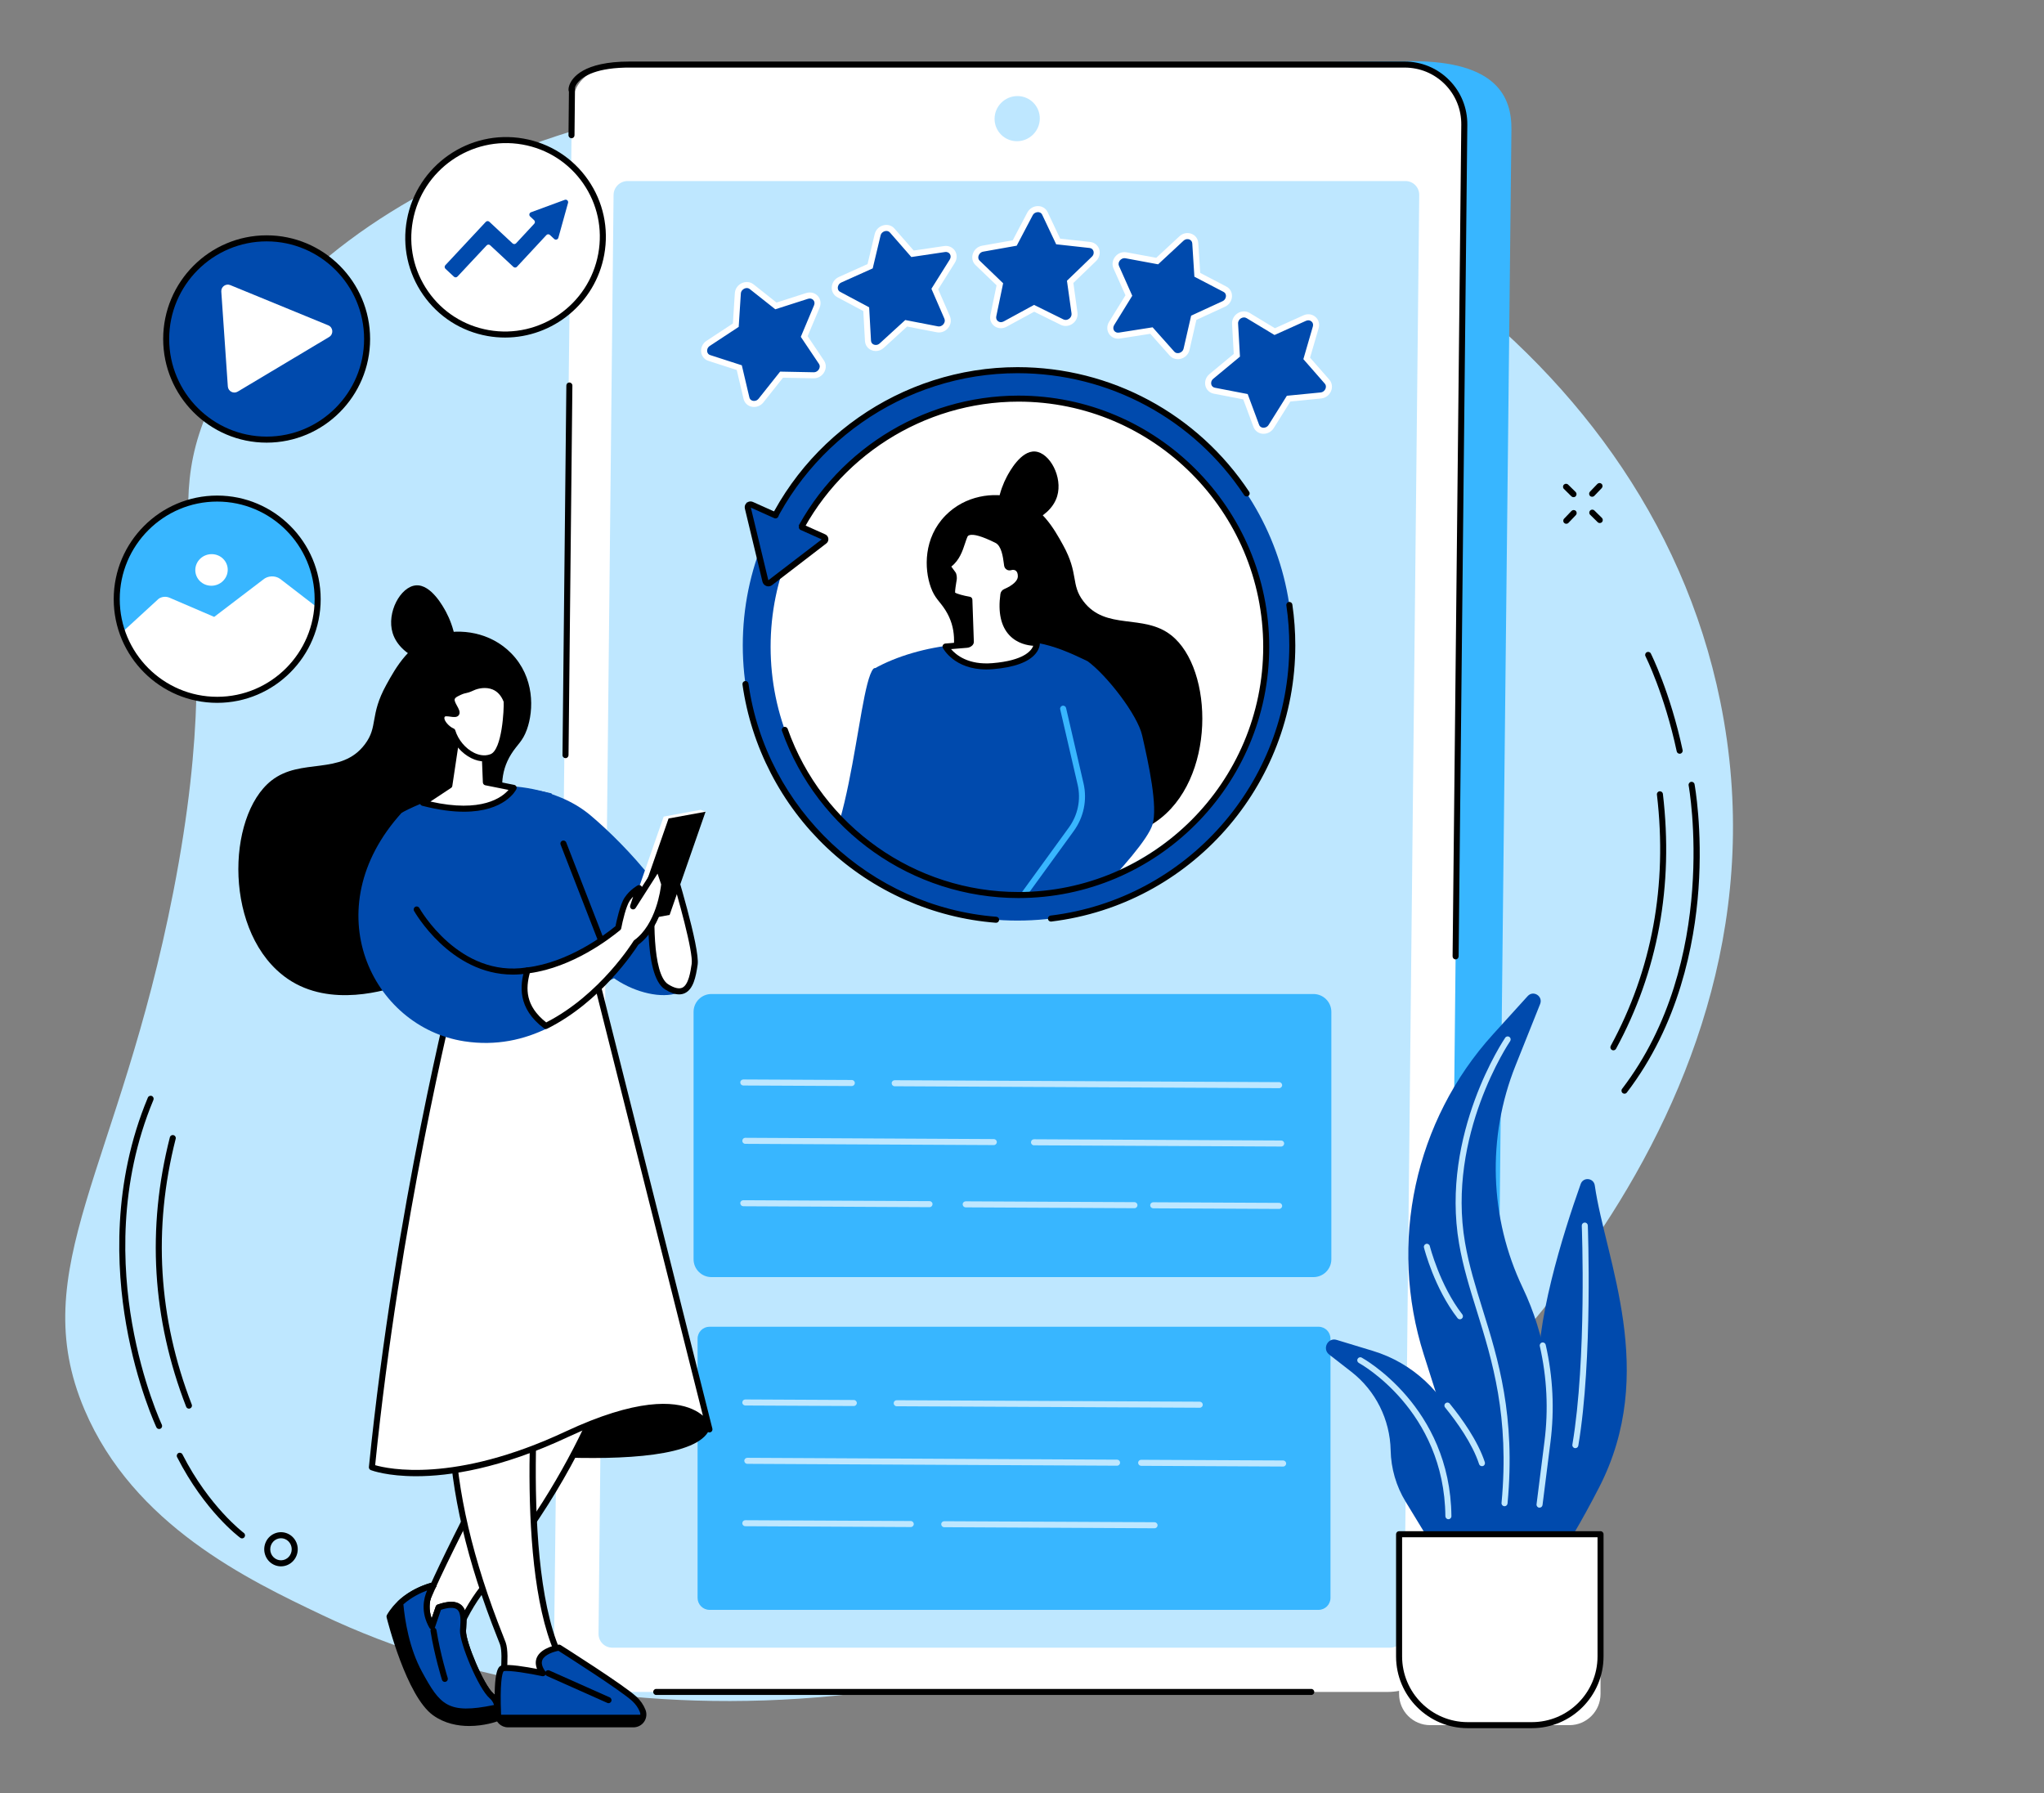
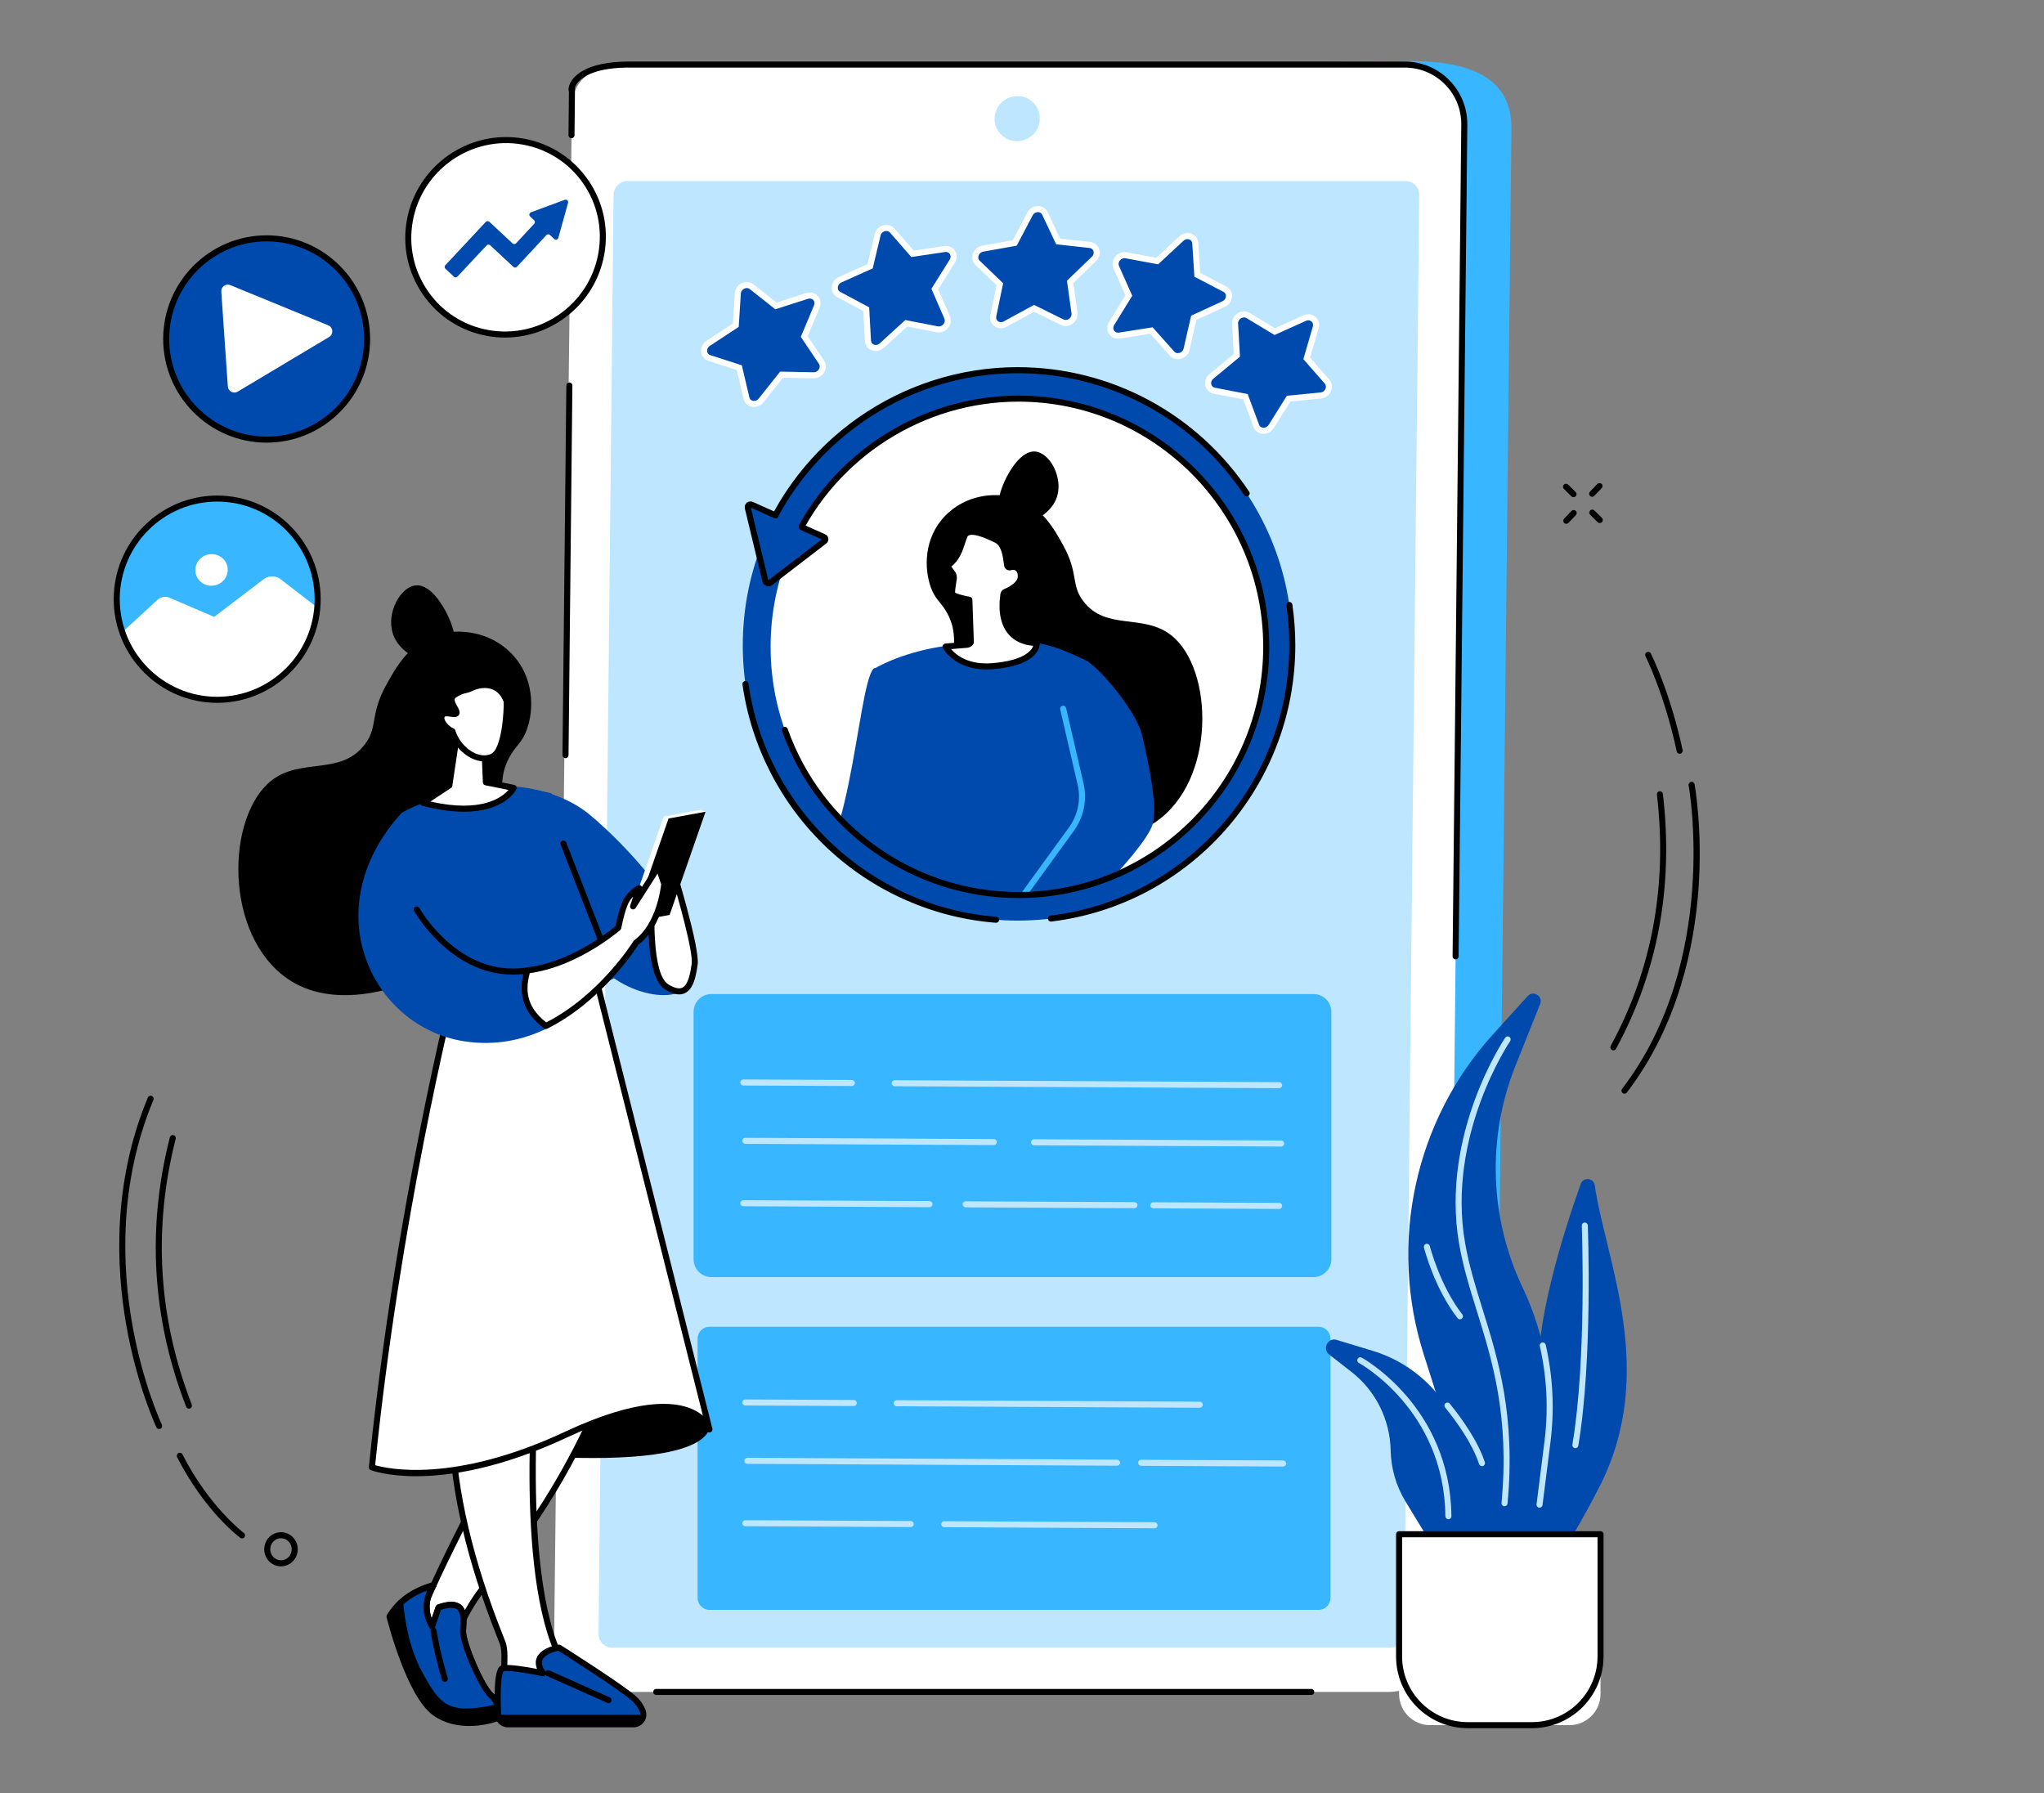
<svg xmlns="http://www.w3.org/2000/svg" width="342" viewBox="0 0 256.5 225" height="300" preserveAspectRatio="xMidYMid meet">
  <rect x="0" y="0" width="256.5" height="225" fill="#808080" stroke="none" />
  <defs>
    <clipPath id="c27d187b1a">
      <path d="M 75 7.68 L 190 7.68 L 190 212 L 75 212 Z M 75 7.68 " clip-rule="nonzero" />
    </clipPath>
    <clipPath id="347d448d91">
      <path d="M 71 7.68 L 185 7.68 L 185 121 L 71 121 Z M 71 7.68 " clip-rule="nonzero" />
    </clipPath>
    <clipPath id="eb7eaf97ea">
      <path d="M 116.285 62.055 L 150.914 62.055 L 150.914 105.094 L 116.285 105.094 Z M 116.285 62.055 " clip-rule="nonzero" />
    </clipPath>
    <clipPath id="b645e2960c">
      <path d="M 159.168 81.699 C 158.621 98.801 144.164 112.418 126.875 112.117 C 109.59 111.816 96.016 97.711 96.562 80.613 C 97.109 63.516 111.566 49.898 128.855 50.195 C 146.141 50.496 159.711 64.602 159.168 81.699 Z M 159.168 81.699 " clip-rule="nonzero" />
    </clipPath>
    <clipPath id="1431b4832d">
      <path d="M 125.199 56.559 L 132.859 56.559 L 132.859 65.945 L 125.199 65.945 Z M 125.199 56.559 " clip-rule="nonzero" />
    </clipPath>
    <clipPath id="b8d22ad53d">
      <path d="M 159.168 81.699 C 158.621 98.801 144.164 112.418 126.875 112.117 C 109.59 111.816 96.016 97.711 96.562 80.613 C 97.109 63.516 111.566 49.898 128.855 50.195 C 146.141 50.496 159.711 64.602 159.168 81.699 Z M 159.168 81.699 " clip-rule="nonzero" />
    </clipPath>
    <clipPath id="e00d1c9698">
      <path d="M 96.516 83.801 L 115.828 83.801 L 115.828 112.191 L 96.516 112.191 Z M 96.516 83.801 " clip-rule="nonzero" />
    </clipPath>
    <clipPath id="351375ee65">
      <path d="M 159.168 81.699 C 158.621 98.801 144.164 112.418 126.875 112.117 C 109.59 111.816 96.016 97.711 96.562 80.613 C 97.109 63.516 111.566 49.898 128.855 50.195 C 146.141 50.496 159.711 64.602 159.168 81.699 Z M 159.168 81.699 " clip-rule="nonzero" />
    </clipPath>
    <clipPath id="0f604f06c6">
      <path d="M 109.316 80.711 L 140.516 80.711 L 140.516 112.191 L 109.316 112.191 Z M 109.316 80.711 " clip-rule="nonzero" />
    </clipPath>
    <clipPath id="bd11c5c6c9">
      <path d="M 159.168 81.699 C 158.621 98.801 144.164 112.418 126.875 112.117 C 109.59 111.816 96.016 97.711 96.562 80.613 C 97.109 63.516 111.566 49.898 128.855 50.195 C 146.141 50.496 159.711 64.602 159.168 81.699 Z M 159.168 81.699 " clip-rule="nonzero" />
    </clipPath>
    <clipPath id="5232b6b0f3">
      <path d="M 122.801 80.367 L 144.859 80.367 L 144.859 112.191 L 122.801 112.191 Z M 122.801 80.367 " clip-rule="nonzero" />
    </clipPath>
    <clipPath id="874ea671ed">
      <path d="M 159.168 81.699 C 158.621 98.801 144.164 112.418 126.875 112.117 C 109.59 111.816 96.016 97.711 96.562 80.613 C 97.109 63.516 111.566 49.898 128.855 50.195 C 146.141 50.496 159.711 64.602 159.168 81.699 Z M 159.168 81.699 " clip-rule="nonzero" />
    </clipPath>
    <clipPath id="6164808bcf">
      <path d="M 124.742 88.496 L 136.172 88.496 L 136.172 112.191 L 124.742 112.191 Z M 124.742 88.496 " clip-rule="nonzero" />
    </clipPath>
    <clipPath id="5a12968fac">
      <path d="M 159.168 81.699 C 158.621 98.801 144.164 112.418 126.875 112.117 C 109.59 111.816 96.016 97.711 96.562 80.613 C 97.109 63.516 111.566 49.898 128.855 50.195 C 146.141 50.496 159.711 64.602 159.168 81.699 Z M 159.168 81.699 " clip-rule="nonzero" />
    </clipPath>
    <clipPath id="ad3732c92c">
      <path d="M 118.57 66.633 L 130.113 66.633 L 130.113 83.688 L 118.57 83.688 Z M 118.57 66.633 " clip-rule="nonzero" />
    </clipPath>
    <clipPath id="eef49e681a">
      <path d="M 159.168 81.699 C 158.621 98.801 144.164 112.418 126.875 112.117 C 109.59 111.816 96.016 97.711 96.562 80.613 C 97.109 63.516 111.566 49.898 128.855 50.195 C 146.141 50.496 159.711 64.602 159.168 81.699 Z M 159.168 81.699 " clip-rule="nonzero" />
    </clipPath>
    <clipPath id="11bfc86e3b">
      <path d="M 118.23 66.289 L 130.57 66.289 L 130.57 84.031 L 118.23 84.031 Z M 118.23 66.289 " clip-rule="nonzero" />
    </clipPath>
    <clipPath id="1a4bd77329">
      <path d="M 159.168 81.699 C 158.621 98.801 144.164 112.418 126.875 112.117 C 109.59 111.816 96.016 97.711 96.562 80.613 C 97.109 63.516 111.566 49.898 128.855 50.195 C 146.141 50.496 159.711 64.602 159.168 81.699 Z M 159.168 81.699 " clip-rule="nonzero" />
    </clipPath>
  </defs>
-   <path fill="#bee7ff" d="M 215.875 88.02 C 206.457 41.762 159.074 14.926 119.172 11.359 C 86.109 8.406 42.934 20.082 27.672 48.305 C 18.078 66.051 29.605 71.688 21.754 111.895 C 14.961 146.699 3.066 159.16 10.605 176.898 C 16.77 191.398 31.172 198.258 40.379 202.645 C 76.66 219.926 131.785 217.895 171.469 186.371 C 180.754 178.996 226.527 140.352 215.875 88.02 " fill-opacity="1" fill-rule="nonzero" />
  <g clip-path="url(#c27d187b1a)">
    <path fill="#38b6ff" d="M 179.965 211.816 L 82.887 211.816 C 78.703 211.816 75.348 208.449 75.391 204.297 L 77.438 16.266 C 77.48 12.113 80.91 8.746 85.094 8.746 L 177.176 7.676 C 187.762 7.676 189.715 12.113 189.668 16.266 L 187.625 204.297 C 187.578 208.449 184.148 211.816 179.965 211.816 " fill-opacity="1" fill-rule="nonzero" />
  </g>
  <path fill="#ffffff" d="M 174.125 212.32 L 77.043 212.32 C 72.859 212.32 69.504 208.938 69.547 204.762 L 71.762 13.605 C 71.805 9.43 74.992 8.102 79.176 8.102 L 176.258 8.102 C 180.441 8.102 183.797 11.488 183.754 15.664 L 181.777 204.762 C 181.734 208.938 178.309 212.32 174.125 212.32 " fill-opacity="1" fill-rule="nonzero" />
  <path fill="#bee7ff" d="M 75.109 205.023 L 76.996 24.465 C 77.004 23.5 77.797 22.719 78.762 22.719 L 176.367 22.719 C 177.332 22.719 178.105 23.5 178.098 24.465 L 176.211 205.023 C 176.199 205.984 175.41 206.766 174.445 206.766 L 76.84 206.766 C 75.875 206.766 75.102 205.984 75.109 205.023 " fill-opacity="1" fill-rule="nonzero" />
  <path fill="#bee7ff" d="M 127.617 17.719 C 126.051 17.719 124.793 16.453 124.809 14.887 C 124.824 13.324 126.109 12.055 127.676 12.055 C 129.242 12.055 130.5 13.324 130.484 14.887 C 130.469 16.453 129.184 17.719 127.617 17.719 " fill-opacity="1" fill-rule="nonzero" />
  <g clip-path="url(#347d448d91)">
    <path fill="#000000" d="M 182.664 120.391 C 182.664 120.391 182.66 120.391 182.66 120.391 C 182.449 120.391 182.285 120.219 182.285 120.008 L 183.375 15.66 C 183.395 13.746 182.668 11.945 181.332 10.59 C 179.988 9.23 178.188 8.48 176.258 8.48 L 79.176 8.48 C 74.863 8.441 73.191 9.582 72.582 10.266 C 72.344 10.531 72.219 10.773 72.156 10.957 L 72.094 16.973 C 72.094 17.18 71.93 17.355 71.711 17.348 C 71.504 17.344 71.336 17.172 71.34 16.965 L 71.395 11.508 C 71.273 11.234 71.391 10.84 71.461 10.656 C 71.793 9.77 73.188 7.723 78.996 7.723 C 79.059 7.723 79.117 7.723 79.18 7.723 L 176.258 7.723 C 178.391 7.723 180.383 8.551 181.867 10.059 C 183.352 11.559 184.152 13.551 184.133 15.668 L 183.043 120.016 C 183.039 120.227 182.871 120.391 182.664 120.391 " fill-opacity="1" fill-rule="nonzero" />
  </g>
  <path fill="#000000" d="M 70.965 95.141 C 70.965 95.141 70.961 95.141 70.961 95.141 C 70.75 95.137 70.582 94.969 70.586 94.758 L 71.07 48.371 C 71.074 48.164 71.242 47.996 71.449 47.996 C 71.449 47.996 71.453 47.996 71.453 47.996 C 71.66 48 71.828 48.172 71.828 48.379 L 71.344 94.766 C 71.34 94.973 71.172 95.141 70.965 95.141 " fill-opacity="1" fill-rule="nonzero" />
  <path fill="#000000" d="M 164.547 212.699 L 82.348 212.699 C 82.137 212.699 81.969 212.531 81.969 212.32 C 81.969 212.113 82.137 211.941 82.348 211.941 L 164.547 211.941 C 164.758 211.941 164.926 212.113 164.926 212.32 C 164.926 212.531 164.758 212.699 164.547 212.699 " fill-opacity="1" fill-rule="nonzero" />
  <path fill="#004aad" d="M 101.285 37.133 L 97.371 38.391 L 94.328 35.98 C 93.672 35.461 92.648 35.953 92.59 36.812 L 92.336 40.805 L 88.867 43.086 C 88.121 43.578 88.211 44.664 89.016 44.922 L 92.773 46.133 L 93.672 49.953 C 93.867 50.777 94.945 50.957 95.5 50.258 L 98.078 47.016 L 102.105 47.094 C 102.969 47.109 103.547 46.137 103.082 45.445 L 100.922 42.227 L 102.508 38.457 C 102.848 37.645 102.125 36.863 101.285 37.133 " fill-opacity="1" fill-rule="nonzero" />
  <path fill="#ffffff" d="M 93.711 36.148 C 93.613 36.148 93.516 36.168 93.418 36.215 C 93.215 36.305 92.988 36.516 92.969 36.836 L 92.699 41.02 L 89.074 43.406 C 88.785 43.598 88.711 43.887 88.742 44.098 C 88.754 44.203 88.824 44.465 89.133 44.562 L 93.09 45.84 L 94.039 49.871 C 94.113 50.184 94.371 50.273 94.477 50.297 C 94.688 50.344 94.988 50.297 95.203 50.023 L 97.898 46.633 L 102.109 46.715 C 102.441 46.715 102.672 46.516 102.777 46.316 C 102.836 46.211 102.953 45.934 102.766 45.656 L 100.492 42.27 L 102.156 38.309 C 102.258 38.07 102.223 37.824 102.062 37.648 C 101.898 37.473 101.652 37.414 101.398 37.496 L 97.293 38.812 L 94.09 36.277 C 93.984 36.191 93.852 36.148 93.711 36.148 Z M 94.629 51.07 C 94.523 51.07 94.418 51.062 94.309 51.035 C 93.801 50.922 93.426 50.551 93.305 50.043 L 92.453 46.43 L 88.902 45.285 C 88.402 45.125 88.062 44.719 87.992 44.199 C 87.914 43.641 88.172 43.094 88.656 42.773 L 91.969 40.594 L 92.215 36.789 C 92.25 36.238 92.594 35.75 93.109 35.523 C 93.609 35.301 94.152 35.359 94.562 35.684 L 97.445 37.969 L 101.168 36.773 C 101.703 36.602 102.258 36.742 102.621 37.137 C 102.98 37.531 103.07 38.094 102.855 38.605 L 101.348 42.188 L 103.395 45.234 C 103.684 45.664 103.703 46.203 103.441 46.68 C 103.172 47.18 102.648 47.488 102.094 47.473 L 98.258 47.398 L 95.797 50.496 C 95.504 50.863 95.074 51.07 94.629 51.07 " fill-opacity="1" fill-rule="nonzero" />
  <path fill="#004aad" d="M 118.535 31.254 L 114.512 31.848 L 111.961 28.934 C 111.414 28.305 110.332 28.625 110.129 29.469 L 109.191 33.41 L 105.426 35.105 C 104.613 35.469 104.516 36.566 105.254 36.961 L 108.703 38.801 L 108.922 42.762 C 108.969 43.613 109.988 43.973 110.648 43.371 L 113.719 40.57 L 117.621 41.324 C 118.461 41.484 119.191 40.609 118.859 39.844 L 117.309 36.273 L 119.5 32.777 C 119.973 32.027 119.402 31.125 118.535 31.254 " fill-opacity="1" fill-rule="nonzero" />
  <path fill="#ffffff" d="M 111.23 28.984 C 111.156 28.984 111.094 28.996 111.055 29.004 C 110.836 29.059 110.574 29.234 110.5 29.559 L 109.516 33.68 L 105.578 35.449 C 105.262 35.594 105.141 35.875 105.133 36.094 C 105.129 36.203 105.148 36.477 105.434 36.625 L 109.07 38.566 L 109.301 42.742 C 109.312 42.973 109.441 43.156 109.652 43.242 C 109.844 43.32 110.141 43.324 110.395 43.09 L 113.602 40.16 L 117.695 40.953 C 118.004 41.012 118.262 40.848 118.398 40.676 C 118.566 40.469 118.609 40.215 118.512 39.992 L 116.883 36.238 L 119.18 32.574 C 119.324 32.344 119.332 32.086 119.199 31.879 C 119.07 31.684 118.844 31.59 118.594 31.625 L 114.363 32.254 L 111.68 29.184 C 111.539 29.023 111.367 28.984 111.23 28.984 Z M 109.902 44.051 C 109.719 44.051 109.539 44.016 109.367 43.945 C 108.883 43.746 108.574 43.312 108.543 42.781 L 108.336 39.035 L 105.078 37.297 C 104.621 37.051 104.359 36.594 104.375 36.066 C 104.395 35.5 104.738 34.996 105.27 34.758 L 108.867 33.141 L 109.762 29.383 C 109.895 28.832 110.32 28.406 110.875 28.27 C 111.395 28.141 111.906 28.293 112.246 28.684 L 114.66 31.441 L 118.484 30.875 C 119.023 30.797 119.539 31.023 119.832 31.465 C 120.125 31.918 120.121 32.5 119.82 32.977 L 117.734 36.305 L 119.207 39.691 C 119.41 40.168 119.328 40.727 118.988 41.148 C 118.637 41.59 118.086 41.797 117.551 41.695 L 113.832 40.977 L 110.906 43.652 C 110.617 43.914 110.262 44.051 109.902 44.051 " fill-opacity="1" fill-rule="nonzero" />
  <path fill="#004aad" d="M 136.766 30.738 L 132.789 30.305 L 131.125 26.785 C 130.77 26.031 129.66 26.07 129.25 26.852 L 127.336 30.492 L 123.32 31.203 C 122.457 31.355 122.078 32.414 122.68 32.992 L 125.473 35.676 L 124.652 39.633 C 124.477 40.48 125.348 41.098 126.133 40.668 L 129.77 38.688 L 133.277 40.422 C 134.031 40.793 134.953 40.117 134.836 39.277 L 134.293 35.367 L 137.281 32.484 C 137.926 31.863 137.617 30.832 136.766 30.738 " fill-opacity="1" fill-rule="nonzero" />
  <path fill="#ffffff" d="M 130.246 26.621 C 130.027 26.621 129.742 26.727 129.586 27.027 L 127.586 30.832 L 123.387 31.578 C 123.051 31.637 122.863 31.887 122.797 32.102 C 122.762 32.211 122.707 32.492 122.941 32.715 L 125.883 35.547 L 125.02 39.707 C 124.973 39.949 125.051 40.168 125.238 40.309 C 125.438 40.461 125.707 40.469 125.953 40.336 L 129.762 38.262 L 133.449 40.082 C 133.672 40.191 133.934 40.164 134.156 40.004 C 134.387 39.84 134.5 39.586 134.465 39.328 L 133.891 35.23 L 137.02 32.211 C 137.262 31.977 137.281 31.691 137.215 31.5 C 137.141 31.281 136.961 31.141 136.723 31.117 L 132.539 30.656 L 130.785 26.949 C 130.648 26.66 130.375 26.621 130.262 26.621 C 130.258 26.621 130.25 26.621 130.246 26.621 Z M 125.602 41.188 C 125.312 41.188 125.027 41.098 124.785 40.918 C 124.363 40.602 124.172 40.082 124.281 39.555 L 125.059 35.801 L 122.418 33.262 C 122.047 32.906 121.918 32.391 122.07 31.883 C 122.238 31.332 122.691 30.93 123.254 30.832 L 127.09 30.152 L 128.914 26.676 C 129.184 26.164 129.707 25.855 130.277 25.863 C 130.805 25.875 131.25 26.16 131.469 26.625 L 133.039 29.949 L 136.805 30.363 C 137.332 30.422 137.762 30.762 137.93 31.254 C 138.109 31.777 137.961 32.355 137.547 32.758 L 134.695 35.508 L 135.211 39.227 C 135.285 39.758 135.051 40.289 134.602 40.617 C 134.152 40.941 133.586 40.996 133.113 40.762 L 129.781 39.117 L 126.312 41 C 126.086 41.125 125.844 41.188 125.602 41.188 " fill-opacity="1" fill-rule="nonzero" />
  <path fill="#004aad" d="M 153.711 36.293 L 150.25 34.484 L 149.992 30.527 C 149.941 29.676 148.914 29.324 148.258 29.934 L 145.215 32.758 L 141.301 32.039 C 140.461 31.883 139.734 32.766 140.074 33.527 L 141.66 37.082 L 139.496 40.598 C 139.031 41.352 139.609 42.246 140.473 42.109 L 144.496 41.48 L 147.07 44.371 C 147.625 44.996 148.707 44.668 148.902 43.82 L 149.805 39.875 L 153.559 38.148 C 154.367 37.781 154.457 36.68 153.711 36.293 " fill-opacity="1" fill-rule="nonzero" />
  <path fill="#ffffff" d="M 144.641 41.074 L 147.355 44.121 C 147.574 44.367 147.867 44.32 147.98 44.293 C 148.199 44.238 148.457 44.062 148.531 43.734 L 149.477 39.609 L 153.402 37.805 C 153.719 37.66 153.84 37.375 153.844 37.156 C 153.848 37.047 153.824 36.777 153.539 36.629 L 149.883 34.723 L 149.617 30.551 C 149.602 30.316 149.469 30.137 149.258 30.051 C 149.066 29.977 148.77 29.977 148.516 30.211 L 145.332 33.168 L 141.234 32.41 C 140.922 32.355 140.664 32.52 140.527 32.691 C 140.363 32.902 140.324 33.156 140.422 33.375 L 142.086 37.113 L 139.816 40.793 C 139.676 41.023 139.672 41.285 139.805 41.488 C 139.934 41.684 140.164 41.777 140.414 41.738 Z M 147.797 45.074 C 147.41 45.074 147.051 44.918 146.789 44.625 L 144.352 41.887 L 140.531 42.484 C 139.988 42.57 139.469 42.348 139.18 41.906 C 138.879 41.457 138.879 40.879 139.172 40.398 L 141.234 37.055 L 139.73 33.684 C 139.52 33.211 139.598 32.652 139.934 32.223 C 140.281 31.781 140.828 31.566 141.367 31.664 L 145.098 32.352 L 148.004 29.656 C 148.43 29.258 149.02 29.141 149.539 29.348 C 150.027 29.543 150.336 29.973 150.371 30.504 L 150.613 34.246 L 153.887 35.957 C 154.348 36.195 154.613 36.652 154.602 37.176 C 154.586 37.746 154.246 38.25 153.719 38.492 L 150.133 40.141 L 149.27 43.906 C 149.141 44.453 148.723 44.887 148.168 45.027 C 148.047 45.059 147.918 45.074 147.797 45.074 " fill-opacity="1" fill-rule="nonzero" />
  <path fill="#004aad" d="M 166.531 47.887 L 163.98 44.977 L 165.113 41.074 C 165.355 40.238 164.539 39.551 163.73 39.918 L 159.961 41.613 L 156.625 39.598 C 155.91 39.164 154.941 39.77 154.988 40.621 L 155.211 44.582 L 152.012 47.238 C 151.324 47.809 151.547 48.867 152.387 49.027 L 156.289 49.781 L 157.652 53.438 C 157.945 54.223 159.047 54.273 159.52 53.52 L 161.707 50.023 L 165.746 49.629 C 166.617 49.543 167.078 48.516 166.531 47.887 " fill-opacity="1" fill-rule="nonzero" />
  <path fill="#ffffff" d="M 156.105 39.832 C 155.98 39.832 155.852 39.871 155.73 39.941 C 155.543 40.055 155.348 40.289 155.367 40.598 L 155.602 44.754 L 152.254 47.531 C 151.992 47.75 151.953 48.039 152.004 48.238 C 152.059 48.461 152.227 48.613 152.457 48.656 L 156.57 49.449 L 158.004 53.305 C 158.117 53.605 158.387 53.664 158.496 53.676 C 158.715 53.695 159.012 53.613 159.199 53.32 L 161.488 49.664 L 165.711 49.25 C 166.047 49.219 166.258 48.984 166.34 48.773 C 166.379 48.664 166.457 48.383 166.246 48.141 L 163.559 45.07 L 164.75 40.969 C 164.82 40.727 164.762 40.496 164.582 40.344 C 164.395 40.18 164.133 40.148 163.883 40.262 L 159.938 42.039 L 156.43 39.922 C 156.332 39.863 156.219 39.832 156.105 39.832 Z M 158.57 54.434 C 158.52 54.434 158.473 54.434 158.418 54.43 C 157.898 54.375 157.477 54.055 157.297 53.57 L 156.012 50.113 L 152.316 49.402 C 151.801 49.301 151.398 48.93 151.27 48.426 C 151.133 47.887 151.324 47.32 151.773 46.945 L 154.824 44.414 L 154.609 40.641 C 154.582 40.102 154.859 39.582 155.34 39.293 C 155.809 39.012 156.375 39.004 156.82 39.273 L 159.988 41.188 L 163.574 39.57 C 164.094 39.336 164.668 39.414 165.078 39.773 C 165.477 40.117 165.629 40.656 165.477 41.18 L 164.398 44.883 L 166.812 47.637 C 167.152 48.027 167.238 48.555 167.043 49.051 C 166.832 49.582 166.352 49.949 165.785 50.004 L 161.93 50.383 L 159.84 53.723 C 159.559 54.172 159.082 54.434 158.57 54.434 " fill-opacity="1" fill-rule="nonzero" />
  <path fill="#38b6ff" d="M 164.828 160.262 L 89.273 160.262 C 88.039 160.262 87.035 159.258 87.035 158.02 L 87.035 126.98 C 87.035 125.742 88.039 124.738 89.273 124.738 L 164.828 124.738 C 166.066 124.738 167.07 125.742 167.07 126.98 L 167.07 158.02 C 167.07 159.258 166.066 160.262 164.828 160.262 " fill-opacity="1" fill-rule="nonzero" />
  <path fill="#38b6ff" d="M 165.465 202.02 L 89.035 202.02 C 88.211 202.02 87.539 201.344 87.539 200.52 L 87.539 167.992 C 87.539 167.164 88.211 166.492 89.035 166.492 L 165.465 166.492 C 166.293 166.492 166.961 167.164 166.961 167.992 L 166.961 200.52 C 166.961 201.344 166.293 202.02 165.465 202.02 " fill-opacity="1" fill-rule="nonzero" />
  <path fill="#ffffff" d="M 158.965 81.664 C 158.418 98.707 144.008 112.281 126.777 111.984 C 109.547 111.684 96.016 97.625 96.562 80.582 C 97.105 63.539 111.516 49.961 128.75 50.262 C 145.98 50.562 159.508 64.621 158.965 81.664 " fill-opacity="1" fill-rule="nonzero" />
  <g clip-path="url(#eb7eaf97ea)">
    <g clip-path="url(#b645e2960c)">
      <path fill="#000000" d="M 118.652 64.684 C 121.117 62.172 124.68 61.695 127.316 62.465 C 130.66 63.434 132.266 66.348 133.402 68.398 C 135.406 72.031 134.34 73.316 135.941 75.434 C 138.77 79.188 143.469 76.953 146.977 79.719 C 152.328 83.934 152.625 97.938 145.035 103.137 C 139.977 106.602 133.309 104.43 131.496 103.84 C 125.992 102.047 119.227 97.191 118.441 90.758 C 117.789 85.438 121.465 81.082 118.648 76.582 C 117.934 75.438 117.316 75.117 116.805 73.691 C 115.969 71.375 115.887 67.496 118.652 64.684 " fill-opacity="1" fill-rule="nonzero" />
    </g>
  </g>
  <g clip-path="url(#1431b4832d)">
    <g clip-path="url(#b8d22ad53d)">
      <path fill="#000000" d="M 125.82 65.438 C 124.586 64.398 125.484 61.414 126.348 59.812 C 126.668 59.211 128.113 56.523 129.898 56.66 C 131.73 56.801 133.391 59.879 132.66 62.281 C 131.742 65.289 127.266 66.652 125.82 65.438 " fill-opacity="1" fill-rule="nonzero" />
    </g>
  </g>
  <g clip-path="url(#e00d1c9698)">
    <g clip-path="url(#351375ee65)">
      <path fill="#004aad" d="M 110.055 84.027 C 109.98 83.828 109.719 83.785 109.582 83.945 C 107.508 86.426 106.602 110.977 100.023 110.309 C 93.094 109.605 91.203 111.34 99.566 116.07 C 108.105 120.895 115.824 99.93 115.824 99.93 L 110.055 84.027 " fill-opacity="1" fill-rule="nonzero" />
    </g>
  </g>
  <g clip-path="url(#0f604f06c6)">
    <g clip-path="url(#bd11c5c6c9)">
      <path fill="#004aad" d="M 109.648 83.941 C 115.395 80.684 124.656 79.727 129.602 82.086 C 138.379 86.27 142.465 118.379 139.395 125.234 C 136.594 131.492 116.484 134.172 110.512 128.672 C 107.965 126.328 110.773 111.711 111.41 106.242 C 111.605 104.578 109.371 101.773 109.426 100.102 L 109.648 83.941 " fill-opacity="1" fill-rule="nonzero" />
    </g>
  </g>
  <g clip-path="url(#5232b6b0f3)">
    <g clip-path="url(#874ea671ed)">
      <path fill="#004aad" d="M 122.836 81.027 L 135.605 98.398 C 136.055 100.355 135.629 102.422 134.434 104.07 L 125.172 116.824 L 128.258 120.82 C 128.426 121.039 128.75 121.066 128.953 120.871 C 131.281 118.691 143.48 107.125 144.621 103.492 C 145.324 101.254 144.129 95.793 143.328 92.281 C 142.738 89.684 138.879 84.719 136.48 82.973 C 132.102 80.848 128.828 79.668 122.836 81.027 " fill-opacity="1" fill-rule="nonzero" />
    </g>
  </g>
  <g clip-path="url(#6164808bcf)">
    <g clip-path="url(#5a12968fac)">
      <path fill="#38b6ff" d="M 125.172 117.203 C 125.094 117.203 125.016 117.18 124.949 117.133 C 124.781 117.008 124.742 116.773 124.867 116.602 L 134.129 103.848 C 135.262 102.289 135.664 100.336 135.234 98.484 L 133.043 89.016 C 132.996 88.812 133.125 88.609 133.328 88.562 C 133.531 88.516 133.734 88.641 133.781 88.844 L 135.973 98.312 C 136.449 100.379 136 102.559 134.738 104.293 L 125.477 117.047 C 125.402 117.148 125.289 117.203 125.172 117.203 " fill-opacity="1" fill-rule="nonzero" />
    </g>
  </g>
  <g clip-path="url(#ad3732c92c)">
    <g clip-path="url(#eef49e681a)">
      <path fill="#ffffff" d="M 126.785 71.188 C 126.602 71.242 126.41 71.125 126.383 70.934 C 126.254 70.027 126.121 68.297 125.074 67.777 C 123.734 67.113 121.535 66.145 121.051 67.215 C 120.629 68.156 120.402 69.895 119.051 70.875 C 118.918 70.969 118.957 71.176 119.059 71.297 L 119.57 72 C 119.68 72.137 119.711 72.516 119.684 72.691 C 119.602 73.238 119.379 74.383 119.527 74.574 C 119.816 74.945 121.645 75.262 121.645 75.262 L 121.832 80.539 C 121.836 80.738 121.52 80.91 121.32 80.914 L 118.656 81.137 C 118.656 81.137 120.121 83.965 124.57 83.594 C 130.383 83.117 130.109 80.66 130.109 80.66 C 130.109 80.66 125.031 81.059 125.914 74.594 C 125.934 74.453 126.027 74.328 126.16 74.273 C 126.672 74.055 128.062 73.387 128.102 72.387 C 128.145 71.324 127.426 70.992 126.785 71.188 " fill-opacity="1" fill-rule="nonzero" />
    </g>
  </g>
  <g clip-path="url(#11bfc86e3b)">
    <g clip-path="url(#1a4bd77329)">
      <path fill="#000000" d="M 119.348 81.457 C 119.977 82.195 121.52 83.469 124.539 83.219 C 128.5 82.891 129.441 81.645 129.664 81.039 C 128.973 80.996 127.664 80.77 126.672 79.719 C 125.605 78.586 125.223 76.844 125.539 74.543 C 125.578 74.27 125.758 74.031 126.012 73.926 C 127.062 73.477 127.703 72.895 127.727 72.371 C 127.738 72.016 127.656 71.758 127.477 71.621 C 127.332 71.508 127.121 71.48 126.898 71.547 C 126.703 71.609 126.488 71.582 126.32 71.473 C 126.148 71.363 126.039 71.188 126.008 70.988 L 125.973 70.73 C 125.863 69.898 125.684 68.5 124.906 68.117 C 123.254 67.297 122.148 66.977 121.629 67.164 C 121.512 67.207 121.441 67.27 121.398 67.371 C 121.301 67.59 121.207 67.871 121.109 68.168 C 120.797 69.117 120.41 70.293 119.379 71.098 L 119.875 71.777 C 120.082 72.027 120.09 72.551 120.059 72.75 C 120.043 72.836 120.027 72.934 120.008 73.043 C 119.957 73.371 119.832 74.117 119.855 74.367 C 120.066 74.512 120.895 74.75 121.707 74.887 C 121.887 74.918 122.016 75.07 122.023 75.25 L 122.207 80.527 C 122.211 80.691 122.148 80.848 122.023 80.984 C 121.852 81.16 121.582 81.285 121.34 81.293 Z M 123.777 84.008 C 119.77 84.008 118.383 81.426 118.32 81.309 C 118.262 81.199 118.266 81.062 118.324 80.953 C 118.387 80.844 118.5 80.77 118.625 80.758 L 121.289 80.535 C 121.297 80.535 121.305 80.535 121.316 80.535 C 121.348 80.531 121.41 80.508 121.449 80.48 L 121.277 75.582 C 120.535 75.434 119.516 75.176 119.227 74.809 C 119.035 74.559 119.066 74.117 119.262 72.918 C 119.281 72.812 119.297 72.719 119.309 72.633 C 119.328 72.523 119.301 72.293 119.266 72.227 L 118.75 71.523 C 118.633 71.379 118.566 71.164 118.594 70.969 C 118.613 70.805 118.699 70.66 118.828 70.566 C 119.742 69.906 120.102 68.809 120.391 67.93 C 120.492 67.613 120.594 67.312 120.707 67.059 C 120.836 66.77 121.066 66.559 121.375 66.453 C 122.125 66.18 123.32 66.484 125.242 67.438 C 126.379 68.004 126.594 69.648 126.727 70.633 L 126.746 70.805 C 127.184 70.691 127.613 70.77 127.941 71.023 C 128.312 71.312 128.504 71.801 128.48 72.402 C 128.434 73.547 127.098 74.281 126.309 74.621 C 126.297 74.625 126.289 74.637 126.289 74.645 C 126.008 76.707 126.32 78.242 127.223 79.195 C 128.355 80.402 130.062 80.285 130.082 80.285 C 130.285 80.266 130.465 80.418 130.484 80.621 C 130.496 80.688 130.543 81.316 129.961 82.02 C 129.078 83.094 127.277 83.75 124.602 83.973 C 124.316 83.996 124.043 84.008 123.777 84.008 " fill-opacity="1" fill-rule="nonzero" />
    </g>
  </g>
  <path fill="#004aad" d="M 127.801 112.316 C 110.625 112.316 96.703 98.371 96.703 81.168 C 96.703 63.969 110.625 50.023 127.801 50.023 C 144.973 50.023 158.898 63.969 158.898 81.168 C 158.898 98.371 144.973 112.316 127.801 112.316 Z M 127.691 46.453 C 108.648 46.453 93.211 61.914 93.211 80.988 C 93.211 100.062 108.648 115.523 127.691 115.523 C 146.734 115.523 162.168 100.062 162.168 80.988 C 162.168 61.914 146.734 46.453 127.691 46.453 " fill-opacity="1" fill-rule="nonzero" />
  <path fill="#000000" d="M 95.293 69.523 C 95.25 69.523 95.207 69.516 95.164 69.5 C 94.969 69.43 94.867 69.211 94.938 69.016 C 99.938 55.293 113.102 46.074 127.691 46.074 C 139.406 46.074 150.273 51.922 156.762 61.715 C 156.875 61.887 156.828 62.121 156.652 62.238 C 156.48 62.355 156.242 62.305 156.129 62.133 C 149.785 52.551 139.152 46.832 127.691 46.832 C 113.418 46.832 100.539 55.852 95.648 69.273 C 95.594 69.426 95.445 69.523 95.293 69.523 Z M 127.801 112.695 C 114.5 112.695 102.574 104.266 98.129 91.719 C 98.059 91.52 98.164 91.301 98.359 91.234 C 98.559 91.164 98.773 91.266 98.844 91.465 C 103.184 103.711 114.816 111.938 127.801 111.938 C 144.738 111.938 158.52 98.137 158.52 81.168 C 158.52 64.203 144.738 50.402 127.801 50.402 C 115.906 50.402 104.973 57.379 99.945 68.184 C 99.855 68.371 99.629 68.453 99.441 68.367 C 99.254 68.277 99.172 68.051 99.258 67.863 C 104.41 56.797 115.613 49.645 127.801 49.645 C 145.156 49.645 159.273 63.785 159.273 81.168 C 159.273 98.551 145.156 112.695 127.801 112.695 Z M 131.883 115.648 C 131.691 115.648 131.527 115.508 131.508 115.316 C 131.48 115.109 131.629 114.918 131.836 114.895 C 148.914 112.82 161.793 98.246 161.793 80.988 C 161.793 79.309 161.668 77.621 161.426 75.973 C 161.395 75.766 161.539 75.57 161.746 75.543 C 161.953 75.508 162.145 75.656 162.176 75.859 C 162.422 77.547 162.547 79.27 162.547 80.988 C 162.547 98.629 149.383 113.527 131.926 115.645 C 131.914 115.648 131.898 115.648 131.883 115.648 Z M 125 115.797 C 124.992 115.797 124.984 115.797 124.973 115.797 C 117.082 115.188 109.562 111.848 103.785 106.398 C 98.035 100.969 94.27 93.688 93.172 85.891 C 93.145 85.684 93.289 85.492 93.496 85.461 C 93.703 85.434 93.895 85.578 93.926 85.785 C 96.129 101.516 109.215 113.816 125.031 115.043 C 125.238 115.059 125.395 115.238 125.379 115.449 C 125.363 115.648 125.195 115.797 125 115.797 " fill-opacity="1" fill-rule="nonzero" />
  <path fill="#004aad" d="M 93.676 63.043 L 96.188 73.484 L 103.848 67.602 L 93.676 63.043 " fill-opacity="1" fill-rule="nonzero" />
  <path fill="#000000" d="M 96.426 73.582 C 96.34 73.582 96.254 73.566 96.172 73.539 C 95.926 73.449 95.742 73.246 95.68 72.996 L 93.473 63.82 C 93.406 63.547 93.5 63.27 93.715 63.09 C 93.93 62.914 94.219 62.871 94.473 62.984 L 97.477 64.332 C 97.664 64.418 97.75 64.641 97.668 64.832 C 97.582 65.023 97.355 65.109 97.164 65.023 L 94.223 63.703 L 96.418 72.816 L 103.117 67.688 L 100.469 66.5 C 100.277 66.414 100.191 66.191 100.277 66 C 100.363 65.809 100.586 65.723 100.777 65.809 L 103.555 67.055 C 103.773 67.152 103.922 67.352 103.949 67.59 C 103.977 67.828 103.879 68.055 103.691 68.199 L 96.891 73.422 C 96.754 73.527 96.594 73.582 96.426 73.582 " fill-opacity="1" fill-rule="nonzero" />
  <path fill="#bee7ff" d="M 160.516 151.707 C 160.516 151.707 160.516 151.707 160.512 151.707 L 144.715 151.629 C 144.504 151.625 144.336 151.457 144.336 151.246 C 144.34 151.039 144.508 150.871 144.715 150.871 C 144.719 150.871 144.719 150.871 144.719 150.871 L 160.52 150.949 C 160.727 150.949 160.895 151.121 160.895 151.328 C 160.895 151.539 160.723 151.707 160.516 151.707 " fill-opacity="1" fill-rule="nonzero" />
  <path fill="#bee7ff" d="M 142.363 151.617 L 142.359 151.617 L 121.18 151.512 C 120.973 151.508 120.805 151.34 120.805 151.129 C 120.805 150.922 120.977 150.754 121.184 150.754 C 121.184 150.754 121.184 150.754 121.188 150.754 L 142.363 150.859 C 142.574 150.859 142.742 151.031 142.738 151.238 C 142.738 151.449 142.57 151.617 142.363 151.617 " fill-opacity="1" fill-rule="nonzero" />
  <path fill="#bee7ff" d="M 116.645 151.488 C 116.645 151.488 116.645 151.488 116.641 151.488 L 93.277 151.371 C 93.066 151.367 92.898 151.199 92.898 150.988 C 92.898 150.781 93.07 150.613 93.277 150.613 L 116.645 150.73 C 116.855 150.73 117.023 150.902 117.023 151.109 C 117.02 151.32 116.852 151.488 116.645 151.488 " fill-opacity="1" fill-rule="nonzero" />
  <path fill="#bee7ff" d="M 160.77 143.879 C 160.766 143.879 160.766 143.879 160.766 143.879 L 129.754 143.723 C 129.543 143.723 129.375 143.551 129.379 143.34 C 129.379 143.133 129.547 142.965 129.758 142.965 L 160.77 143.121 C 160.98 143.121 161.148 143.289 161.148 143.5 C 161.145 143.711 160.977 143.879 160.77 143.879 " fill-opacity="1" fill-rule="nonzero" />
  <path fill="#bee7ff" d="M 124.711 143.695 L 93.527 143.539 C 93.316 143.539 93.148 143.371 93.152 143.16 C 93.152 142.949 93.32 142.781 93.527 142.781 L 93.531 142.781 L 124.715 142.941 C 124.922 142.941 125.09 143.109 125.09 143.32 C 125.09 143.527 124.918 143.695 124.711 143.695 " fill-opacity="1" fill-rule="nonzero" />
  <path fill="#bee7ff" d="M 160.516 136.555 C 160.516 136.555 160.516 136.555 160.512 136.555 L 112.27 136.312 C 112.062 136.312 111.895 136.141 111.895 135.93 C 111.895 135.723 112.066 135.555 112.273 135.555 L 160.52 135.797 C 160.727 135.797 160.895 135.969 160.895 136.176 C 160.895 136.387 160.723 136.555 160.516 136.555 " fill-opacity="1" fill-rule="nonzero" />
  <path fill="#bee7ff" d="M 106.895 136.285 L 106.891 136.285 L 93.277 136.219 C 93.066 136.215 92.898 136.047 92.898 135.836 C 92.898 135.629 93.07 135.461 93.277 135.461 L 106.895 135.527 C 107.105 135.527 107.273 135.699 107.27 135.906 C 107.27 136.117 107.102 136.285 106.895 136.285 " fill-opacity="1" fill-rule="nonzero" />
  <path fill="#bee7ff" d="M 144.883 191.781 L 118.488 191.648 C 118.281 191.648 118.113 191.48 118.113 191.27 C 118.113 191.062 118.285 190.895 118.492 190.895 L 144.887 191.023 C 145.094 191.027 145.262 191.195 145.262 191.406 C 145.262 191.613 145.094 191.781 144.883 191.781 " fill-opacity="1" fill-rule="nonzero" />
  <path fill="#bee7ff" d="M 114.289 191.629 L 93.527 191.523 C 93.316 191.523 93.148 191.355 93.152 191.145 C 93.152 190.938 93.32 190.77 93.527 190.77 L 93.531 190.77 L 114.293 190.871 C 114.5 190.871 114.668 191.043 114.668 191.254 C 114.668 191.461 114.5 191.629 114.289 191.629 " fill-opacity="1" fill-rule="nonzero" />
  <path fill="#bee7ff" d="M 161.02 184.035 L 143.199 183.945 C 142.992 183.941 142.824 183.773 142.824 183.562 C 142.824 183.355 142.996 183.188 143.203 183.188 L 161.023 183.273 C 161.23 183.277 161.398 183.445 161.398 183.656 C 161.398 183.863 161.227 184.035 161.02 184.035 " fill-opacity="1" fill-rule="nonzero" />
  <path fill="#bee7ff" d="M 140.176 183.93 L 93.781 183.695 C 93.57 183.695 93.402 183.523 93.402 183.316 C 93.402 183.105 93.574 182.938 93.781 182.938 C 93.781 182.938 93.781 182.938 93.785 182.938 L 140.18 183.172 C 140.387 183.172 140.555 183.344 140.555 183.551 C 140.555 183.762 140.383 183.93 140.176 183.93 " fill-opacity="1" fill-rule="nonzero" />
  <path fill="#bee7ff" d="M 150.555 176.656 L 112.523 176.469 C 112.316 176.469 112.148 176.297 112.148 176.086 C 112.148 175.879 112.316 175.711 112.527 175.711 L 150.559 175.898 C 150.766 175.902 150.934 176.07 150.934 176.281 C 150.934 176.488 150.766 176.656 150.555 176.656 " fill-opacity="1" fill-rule="nonzero" />
  <path fill="#bee7ff" d="M 107.145 176.441 L 93.527 176.375 C 93.316 176.371 93.148 176.203 93.152 175.992 C 93.152 175.785 93.32 175.617 93.527 175.617 L 93.531 175.617 L 107.148 175.684 C 107.355 175.684 107.523 175.855 107.523 176.062 C 107.523 176.273 107.352 176.441 107.145 176.441 " fill-opacity="1" fill-rule="nonzero" />
  <path fill="#000000" d="M 199.797 62.34 C 199.703 62.34 199.609 62.309 199.535 62.234 C 199.383 62.09 199.379 61.852 199.523 61.699 L 200.453 60.73 C 200.598 60.582 200.836 60.578 200.984 60.719 C 201.137 60.863 201.141 61.105 200.996 61.258 L 200.07 62.223 C 199.996 62.301 199.895 62.34 199.797 62.34 " fill-opacity="1" fill-rule="nonzero" />
  <path fill="#000000" d="M 196.551 65.73 C 196.457 65.73 196.363 65.695 196.289 65.625 C 196.137 65.48 196.133 65.238 196.277 65.09 L 197.203 64.121 C 197.352 63.969 197.59 63.965 197.738 64.109 C 197.891 64.254 197.895 64.492 197.75 64.645 L 196.824 65.613 C 196.75 65.691 196.648 65.73 196.551 65.73 " fill-opacity="1" fill-rule="nonzero" />
  <path fill="#000000" d="M 197.461 62.391 C 197.363 62.391 197.27 62.355 197.195 62.285 L 196.254 61.355 C 196.105 61.211 196.102 60.969 196.25 60.82 C 196.395 60.672 196.633 60.668 196.785 60.816 L 197.727 61.742 C 197.875 61.891 197.875 62.129 197.73 62.281 C 197.656 62.355 197.559 62.391 197.461 62.391 " fill-opacity="1" fill-rule="nonzero" />
  <path fill="#000000" d="M 200.758 65.637 C 200.66 65.637 200.562 65.602 200.492 65.527 L 199.551 64.602 C 199.398 64.453 199.398 64.215 199.547 64.066 C 199.691 63.918 199.93 63.914 200.078 64.062 L 201.023 64.988 C 201.168 65.137 201.172 65.375 201.027 65.523 C 200.949 65.602 200.855 65.637 200.758 65.637 " fill-opacity="1" fill-rule="nonzero" />
  <path fill="#000000" d="M 202.461 131.805 C 202.402 131.805 202.34 131.789 202.281 131.758 C 202.098 131.66 202.031 131.43 202.129 131.246 C 207.309 121.707 209.262 111.102 207.926 99.719 C 207.898 99.512 208.047 99.324 208.258 99.297 C 208.465 99.277 208.652 99.426 208.676 99.629 C 210.031 111.172 208.051 121.93 202.797 131.605 C 202.727 131.734 202.594 131.805 202.461 131.805 " fill-opacity="1" fill-rule="nonzero" />
  <path fill="#000000" d="M 210.781 94.586 C 210.605 94.586 210.449 94.469 210.41 94.289 C 208.867 87.082 206.512 82.398 206.492 82.352 C 206.395 82.168 206.469 81.941 206.656 81.844 C 206.844 81.75 207.07 81.824 207.164 82.012 C 207.188 82.059 209.586 86.824 211.152 94.133 C 211.195 94.336 211.062 94.535 210.859 94.582 C 210.832 94.586 210.809 94.586 210.781 94.586 " fill-opacity="1" fill-rule="nonzero" />
  <path fill="#000000" d="M 203.855 137.246 C 203.773 137.246 203.691 137.223 203.625 137.168 C 203.461 137.043 203.426 136.805 203.555 136.637 C 215.836 120.574 211.945 98.773 211.906 98.559 C 211.867 98.352 212.004 98.152 212.211 98.113 C 212.414 98.078 212.613 98.211 212.648 98.418 C 212.66 98.473 213.68 104.051 213.141 111.562 C 212.645 118.5 210.684 128.562 204.152 137.098 C 204.082 137.195 203.969 137.246 203.855 137.246 " fill-opacity="1" fill-rule="nonzero" />
  <path fill="#000000" d="M 34.566 192.805 Z M 35.262 193.031 C 35.078 193.031 34.895 193.07 34.719 193.148 C 34.039 193.457 33.727 194.273 34.027 194.977 C 34.176 195.316 34.445 195.578 34.785 195.711 C 35.113 195.84 35.477 195.828 35.801 195.684 C 36.484 195.379 36.793 194.555 36.492 193.855 C 36.344 193.516 36.078 193.254 35.738 193.121 C 35.582 193.062 35.422 193.031 35.262 193.031 Z M 35.262 196.559 C 35.008 196.559 34.754 196.512 34.508 196.418 C 33.98 196.211 33.562 195.805 33.336 195.277 C 32.871 194.195 33.352 192.934 34.41 192.457 C 34.922 192.227 35.488 192.211 36.012 192.414 C 36.543 192.621 36.957 193.027 37.188 193.555 C 37.652 194.633 37.168 195.898 36.109 196.375 C 35.84 196.496 35.551 196.559 35.262 196.559 " fill-opacity="1" fill-rule="nonzero" />
  <path fill="#000000" d="M 23.711 176.77 C 23.559 176.77 23.418 176.676 23.359 176.527 C 19.09 165.523 18.402 154.148 21.316 142.719 C 21.367 142.516 21.57 142.395 21.777 142.445 C 21.977 142.496 22.102 142.703 22.047 142.906 C 19.176 154.18 19.855 165.398 24.062 176.254 C 24.141 176.449 24.043 176.668 23.848 176.742 C 23.805 176.762 23.758 176.77 23.711 176.77 " fill-opacity="1" fill-rule="nonzero" />
  <path fill="#000000" d="M 30.371 193.051 C 30.293 193.051 30.215 193.027 30.148 192.977 C 29.969 192.844 25.664 189.609 22.223 182.852 C 22.129 182.668 22.203 182.438 22.391 182.344 C 22.574 182.25 22.805 182.324 22.898 182.512 C 26.25 189.094 30.555 192.336 30.598 192.367 C 30.766 192.492 30.801 192.73 30.676 192.898 C 30.602 192.996 30.488 193.051 30.371 193.051 " fill-opacity="1" fill-rule="nonzero" />
  <path fill="#000000" d="M 19.969 179.324 C 19.828 179.324 19.691 179.246 19.625 179.109 C 19.602 179.059 17.168 173.863 15.832 166.211 C 14.598 159.145 14.066 148.469 18.555 137.734 C 18.637 137.543 18.859 137.453 19.051 137.535 C 19.242 137.613 19.332 137.836 19.254 138.027 C 14.84 148.582 15.359 159.094 16.574 166.055 C 17.891 173.613 20.285 178.734 20.309 178.785 C 20.398 178.973 20.32 179.199 20.129 179.289 C 20.078 179.312 20.023 179.324 19.969 179.324 " fill-opacity="1" fill-rule="nonzero" />
  <path fill="#004aad" d="M 46.066 42.539 C 46.066 49.512 40.422 55.164 33.461 55.164 C 26.496 55.164 20.852 49.512 20.852 42.539 C 20.852 35.562 26.496 29.91 33.461 29.91 C 40.422 29.91 46.066 35.562 46.066 42.539 " fill-opacity="1" fill-rule="nonzero" />
  <path fill="#000000" d="M 33.461 30.289 C 26.719 30.289 21.23 35.785 21.23 42.539 C 21.23 49.293 26.719 54.789 33.461 54.789 C 40.203 54.789 45.691 49.293 45.691 42.539 C 45.691 35.785 40.203 30.289 33.461 30.289 Z M 33.461 55.547 C 26.301 55.547 20.477 49.711 20.477 42.539 C 20.477 35.367 26.301 29.531 33.461 29.531 C 40.621 29.531 46.445 35.367 46.445 42.539 C 46.445 49.711 40.621 55.547 33.461 55.547 " fill-opacity="1" fill-rule="nonzero" />
  <path fill="#ffffff" d="M 28.59 48.496 L 27.77 36.594 C 27.727 35.988 28.336 35.547 28.898 35.777 L 41.191 40.824 C 41.82 41.082 41.883 41.941 41.301 42.289 L 29.828 49.145 C 29.305 49.457 28.633 49.105 28.59 48.496 " fill-opacity="1" fill-rule="nonzero" />
  <path fill="#ffffff" d="M 51.434 27.656 C 52.641 21.023 58.996 16.594 65.629 17.762 C 72.262 18.938 76.66 25.266 75.453 31.902 C 74.246 38.535 67.887 42.965 61.254 41.793 C 54.621 40.625 50.227 34.293 51.434 27.656 " fill-opacity="1" fill-rule="nonzero" />
  <path fill="#000000" d="M 51.434 27.656 L 51.805 27.727 C 51.238 30.836 51.918 33.973 53.715 36.559 C 55.512 39.145 58.211 40.871 61.32 41.422 C 67.738 42.555 73.91 38.254 75.078 31.832 C 75.645 28.723 74.969 25.586 73.172 23 C 71.375 20.414 68.672 18.688 65.562 18.137 C 59.145 17.004 52.973 21.305 51.805 27.727 Z M 63.383 42.359 C 62.66 42.359 61.926 42.297 61.191 42.168 C 57.883 41.582 55.008 39.742 53.094 36.992 C 51.18 34.238 50.457 30.898 51.062 27.59 C 52.305 20.762 58.867 16.184 65.695 17.391 C 69.004 17.977 71.879 19.812 73.793 22.566 C 75.703 25.32 76.426 28.66 75.824 31.969 C 74.715 38.062 69.371 42.359 63.383 42.359 " fill-opacity="1" fill-rule="nonzero" />
  <path fill="#004aad" d="M 70.871 25.078 L 66.633 26.637 C 66.414 26.719 66.355 27.004 66.527 27.164 L 67.027 27.633 C 67.152 27.75 67.16 27.949 67.043 28.074 L 64.766 30.527 C 64.645 30.656 64.449 30.664 64.32 30.543 L 61.406 27.828 C 61.277 27.711 61.082 27.719 60.961 27.844 L 55.883 33.285 C 55.766 33.41 55.773 33.609 55.898 33.727 L 56.965 34.723 C 57.09 34.84 57.289 34.832 57.41 34.703 L 61.07 30.793 C 61.188 30.668 61.387 30.66 61.512 30.777 L 64.426 33.492 C 64.555 33.609 64.754 33.605 64.871 33.477 L 68.566 29.5 C 68.684 29.371 68.883 29.367 69.008 29.484 L 69.547 29.988 C 69.719 30.148 70.004 30.07 70.066 29.844 L 71.285 25.457 C 71.352 25.207 71.113 24.988 70.871 25.078 " fill-opacity="1" fill-rule="nonzero" />
  <path fill="#38b6ff" d="M 39.863 75.191 C 39.863 82.168 34.219 87.82 27.254 87.82 C 20.293 87.82 14.648 82.168 14.648 75.191 C 14.648 68.219 20.293 62.566 27.254 62.566 C 34.219 62.566 39.863 68.219 39.863 75.191 " fill-opacity="1" fill-rule="nonzero" />
  <path fill="#ffffff" d="M 28.578 71.52 C 28.566 72.617 27.645 73.504 26.523 73.504 C 25.398 73.504 24.496 72.617 24.508 71.52 C 24.516 70.43 25.438 69.539 26.562 69.539 C 27.688 69.539 28.59 70.43 28.578 71.52 " fill-opacity="1" fill-rule="nonzero" />
  <path fill="#ffffff" d="M 35.152 72.641 C 34.512 72.188 33.59 72.234 33 72.75 L 26.879 77.414 L 21.266 75.004 C 20.82 74.816 20.297 74.867 19.906 75.141 L 15.344 79.328 C 17.055 84.27 21.738 87.82 27.254 87.82 C 33.867 87.82 39.289 82.719 39.816 76.234 L 35.152 72.641 " fill-opacity="1" fill-rule="nonzero" />
  <path fill="#000000" d="M 27.254 62.941 C 20.512 62.941 15.027 68.438 15.027 75.191 C 15.027 81.945 20.512 87.441 27.254 87.441 C 34 87.441 39.484 81.945 39.484 75.191 C 39.484 68.438 34 62.941 27.254 62.941 Z M 27.254 88.199 C 20.094 88.199 14.27 82.363 14.27 75.191 C 14.27 68.02 20.094 62.188 27.254 62.188 C 34.414 62.188 40.242 68.02 40.242 75.191 C 40.242 82.363 34.414 88.199 27.254 88.199 " fill-opacity="1" fill-rule="nonzero" />
  <path fill="#000000" d="M 64.152 81.98 C 61.535 79.312 57.75 78.809 54.945 79.621 C 51.395 80.652 49.688 83.746 48.48 85.934 C 46.352 89.793 47.484 91.156 45.785 93.406 C 42.777 97.391 37.785 95.02 34.055 97.957 C 28.371 102.438 28.055 117.32 36.117 122.844 C 41.496 126.527 48.578 124.219 50.508 123.59 C 56.355 121.684 63.543 116.527 64.379 109.688 C 65.07 104.035 61.164 99.406 64.156 94.625 C 64.918 93.406 65.57 93.07 66.117 91.555 C 67.004 89.094 67.09 84.973 64.152 81.98 " fill-opacity="1" fill-rule="nonzero" />
  <path fill="#000000" d="M 56.539 82.781 C 57.848 81.68 56.895 78.508 55.98 76.805 C 55.637 76.168 54.098 73.312 52.203 73.457 C 50.258 73.605 48.492 76.879 49.27 79.43 C 50.242 82.625 55 84.074 56.539 82.781 " fill-opacity="1" fill-rule="nonzero" />
  <path fill="#000000" d="M 52.293 181.266 C 52.293 181.266 86.086 186.141 89.031 179.375 C 89.031 179.375 87.805 174.309 80.227 173.684 C 72.648 173.059 52.293 181.266 52.293 181.266 " fill-opacity="1" fill-rule="nonzero" />
  <path fill="#ffffff" d="M 79.418 162.562 C 79.418 162.562 76.527 180.332 61.102 198.68 C 59.645 200.41 58.473 202.363 57.594 204.445 L 57.062 205.703 C 57.062 205.703 53.438 205.074 52.859 203.285 C 52.281 201.5 66.91 174.457 66.91 174.457 L 79.418 162.562 " fill-opacity="1" fill-rule="nonzero" />
  <path fill="#000000" d="M 67.215 174.691 C 61.664 184.953 52.98 201.719 53.223 203.18 C 53.598 204.34 55.738 205.031 56.836 205.27 L 57.246 204.301 C 58.156 202.141 59.359 200.168 60.812 198.438 C 73.75 183.043 77.859 167.898 78.809 163.664 Z M 57.062 206.082 C 57.043 206.082 57.02 206.078 57 206.074 C 56.844 206.047 53.145 205.387 52.5 203.402 C 52.379 203.023 52.09 202.137 59.332 188.031 C 62.879 181.121 66.543 174.348 66.578 174.277 C 66.598 174.242 66.621 174.211 66.648 174.184 L 79.156 162.285 C 79.273 162.176 79.449 162.148 79.594 162.227 C 79.738 162.301 79.816 162.461 79.789 162.621 C 79.762 162.801 76.707 180.703 61.391 198.926 C 59.984 200.598 58.824 202.504 57.941 204.594 L 57.414 205.848 C 57.352 205.992 57.215 206.082 57.062 206.082 " fill-opacity="1" fill-rule="nonzero" />
  <path fill="#004aad" d="M 54.223 204.102 L 55.039 201.715 C 58.691 200.441 58.164 203.195 58.102 204.633 C 58.039 206.07 60.383 211.711 61.68 212.816 C 62.98 213.922 62.262 215.66 62.262 215.66 C 62.262 215.66 57.855 217.285 54.578 214.949 C 51.301 212.617 48.879 202.855 48.879 202.855 C 50.684 199.746 54.395 198.941 54.395 198.941 C 54.395 198.941 52.598 201.266 54.223 204.102 " fill-opacity="1" fill-rule="nonzero" />
  <path fill="#000000" d="M 49.285 202.914 C 49.605 204.145 51.887 212.57 54.797 214.641 C 57.523 216.582 61.152 215.613 61.965 215.359 C 62.086 214.953 62.312 213.848 61.438 213.105 C 60.043 211.918 57.656 206.152 57.723 204.617 C 57.73 204.488 57.738 204.352 57.75 204.203 C 57.801 203.426 57.871 202.359 57.352 201.965 C 56.988 201.688 56.293 201.703 55.336 202.016 L 54.582 204.223 C 54.531 204.363 54.406 204.461 54.258 204.477 C 54.113 204.492 53.969 204.418 53.895 204.289 C 52.762 202.312 53.164 200.578 53.598 199.586 C 52.457 200.008 50.469 200.98 49.285 202.914 Z M 58.879 216.594 C 57.457 216.594 55.812 216.293 54.359 215.258 C 51.004 212.871 48.613 203.352 48.512 202.945 C 48.488 202.852 48.504 202.75 48.551 202.664 C 50.418 199.445 54.156 198.605 54.312 198.574 C 54.469 198.539 54.629 198.605 54.715 198.742 C 54.797 198.875 54.789 199.047 54.691 199.176 C 54.633 199.25 53.398 200.91 54.168 203.09 L 54.68 201.594 C 54.719 201.48 54.805 201.395 54.914 201.355 C 56.25 200.891 57.199 200.891 57.812 201.359 C 58.652 202.004 58.566 203.305 58.504 204.254 C 58.496 204.395 58.484 204.527 58.48 204.652 C 58.422 205.996 60.707 211.488 61.926 212.527 C 63.418 213.797 62.645 215.723 62.609 215.805 C 62.57 215.902 62.492 215.98 62.391 216.016 C 62.285 216.055 60.781 216.594 58.879 216.594 " fill-opacity="1" fill-rule="nonzero" />
  <path fill="#000000" d="M 52.625 209.969 C 50.961 206.926 50.41 203.328 50.227 201.176 C 49.73 201.641 49.262 202.195 48.879 202.855 C 48.879 202.855 51.301 212.617 54.578 214.949 C 57.855 217.285 62.262 215.66 62.262 215.66 C 62.262 215.66 62.527 215.008 62.438 214.25 C 56.266 215.586 55.078 214.465 52.625 209.969 " fill-opacity="1" fill-rule="nonzero" />
  <path fill="#004aad" d="M 62.438 214.25 C 62.383 213.77 62.184 213.246 61.68 212.816 C 60.383 211.711 58.039 206.07 58.102 204.633 C 58.164 203.195 58.691 200.441 55.039 201.715 L 54.223 204.102 C 52.598 201.266 54.395 198.941 54.395 198.941 C 54.395 198.941 52.086 199.441 50.227 201.176 C 50.41 203.328 50.961 206.926 52.625 209.969 C 55.078 214.465 56.266 215.586 62.438 214.25 " fill-opacity="1" fill-rule="nonzero" />
  <path fill="#000000" d="M 50.621 201.328 C 50.801 203.293 51.344 206.832 52.957 209.789 C 55.23 213.953 56.18 215.16 61.996 213.957 C 61.895 213.621 61.707 213.336 61.438 213.105 C 60.043 211.918 57.656 206.152 57.723 204.617 C 57.73 204.488 57.738 204.352 57.75 204.203 C 57.801 203.426 57.871 202.359 57.352 201.965 C 56.988 201.688 56.293 201.703 55.336 202.016 L 54.582 204.223 C 54.531 204.363 54.406 204.461 54.258 204.477 C 54.113 204.492 53.969 204.418 53.895 204.289 C 52.762 202.312 53.164 200.574 53.598 199.586 C 52.824 199.871 51.656 200.41 50.621 201.328 Z M 58.566 215.145 C 55.355 215.145 54.141 213.543 52.293 210.152 C 50.648 207.137 50.055 203.625 49.852 201.207 C 49.844 201.094 49.887 200.977 49.973 200.898 C 51.883 199.113 54.215 198.594 54.312 198.574 C 54.469 198.539 54.629 198.605 54.715 198.742 C 54.797 198.875 54.789 199.047 54.691 199.176 C 54.633 199.25 53.398 200.91 54.168 203.09 L 54.68 201.594 C 54.719 201.48 54.805 201.395 54.914 201.355 C 56.25 200.891 57.199 200.891 57.812 201.359 C 58.652 202.004 58.566 203.305 58.504 204.254 C 58.496 204.395 58.484 204.527 58.48 204.652 C 58.422 205.996 60.707 211.488 61.926 212.527 C 62.438 212.961 62.734 213.527 62.816 214.207 C 62.836 214.398 62.711 214.578 62.52 214.621 C 60.918 214.965 59.633 215.145 58.566 215.145 " fill-opacity="1" fill-rule="nonzero" />
  <path fill="#000000" d="M 55.82 211.062 C 55.66 211.062 55.512 210.957 55.461 210.793 C 55.449 210.766 54.508 207.719 54.027 204.68 C 53.992 204.473 54.133 204.281 54.34 204.246 C 54.543 204.215 54.738 204.355 54.773 204.562 C 55.246 207.547 56.172 210.539 56.184 210.57 C 56.242 210.77 56.133 210.98 55.934 211.043 C 55.895 211.055 55.859 211.062 55.82 211.062 " fill-opacity="1" fill-rule="nonzero" />
  <path fill="#ffffff" d="M 63.281 210.965 C 63.027 210.848 63.582 207.609 63.102 206.234 C 62.621 204.859 57.078 192.402 56.707 179.395 C 56.34 166.387 67.605 168.816 67.605 168.816 C 67.605 168.816 64.41 199.133 71.094 209.438 C 71.094 209.438 68.859 213.43 63.281 210.965 " fill-opacity="1" fill-rule="nonzero" />
  <path fill="#000000" d="M 63.594 210.684 C 68.059 212.582 70.145 210.156 70.645 209.438 C 64.441 199.453 66.844 172.699 67.195 169.129 C 66.105 168.973 62.566 168.672 60.012 170.805 C 57.957 172.516 56.973 175.402 57.086 179.383 C 57.305 187.055 59.34 195.77 63.141 205.293 C 63.301 205.691 63.406 205.957 63.457 206.109 C 63.77 206.992 63.688 208.512 63.625 209.621 C 63.605 210.004 63.582 210.461 63.594 210.684 Z M 66.668 212.141 C 65.664 212.141 64.488 211.91 63.129 211.309 C 62.785 211.156 62.805 210.793 62.871 209.582 C 62.926 208.535 63.004 207.102 62.746 206.359 C 62.695 206.223 62.59 205.949 62.438 205.574 C 58.605 195.969 56.551 187.164 56.332 179.406 C 56.211 175.176 57.289 172.086 59.531 170.219 C 62.859 167.445 67.492 168.402 67.688 168.445 C 67.875 168.484 68.004 168.664 67.984 168.855 C 67.953 169.156 64.879 199.156 71.41 209.23 C 71.488 209.348 71.492 209.5 71.422 209.621 C 71.406 209.652 69.965 212.141 66.668 212.141 " fill-opacity="1" fill-rule="nonzero" />
  <path fill="#004aad" d="M 80.652 214.707 C 80.461 214.215 80.133 213.676 79.586 213.172 C 77.992 211.711 70.156 206.758 70.156 206.758 C 70.156 206.758 66.242 207.328 68.129 209.969 C 68.129 209.969 64.062 209.102 63.078 209.359 C 62.355 209.547 62.418 213.246 62.504 215.203 C 62.535 215.863 63.078 216.387 63.742 216.387 L 79.492 216.387 C 80.359 216.387 80.969 215.516 80.652 214.707 " fill-opacity="1" fill-rule="nonzero" />
  <path fill="#000000" d="M 63.203 209.719 C 63 209.941 62.715 211.324 62.883 215.184 C 62.902 215.645 63.281 216.008 63.742 216.008 L 79.492 216.008 C 79.785 216.008 80.047 215.867 80.211 215.629 C 80.371 215.391 80.402 215.105 80.301 214.844 C 80.098 214.324 79.77 213.855 79.328 213.449 C 77.887 212.129 71.078 207.789 70.078 207.156 C 69.512 207.266 68.355 207.617 68.062 208.305 C 67.898 208.688 68.023 209.176 68.438 209.75 C 68.527 209.879 68.531 210.047 68.445 210.176 C 68.359 210.309 68.203 210.371 68.047 210.34 C 66.531 210.016 63.902 209.566 63.203 209.719 Z M 79.492 216.762 L 63.742 216.762 C 62.875 216.762 62.164 216.086 62.125 215.219 C 61.867 209.281 62.621 209.086 62.984 208.992 C 63.773 208.785 66.121 209.188 67.395 209.434 C 67.191 208.922 67.18 208.441 67.367 208.004 C 67.918 206.715 70.016 206.395 70.105 206.383 C 70.191 206.371 70.285 206.391 70.359 206.438 C 70.68 206.641 78.242 211.426 79.84 212.891 C 80.367 213.375 80.758 213.941 81.004 214.566 C 81.195 215.059 81.133 215.617 80.836 216.055 C 80.531 216.5 80.031 216.762 79.492 216.762 " fill-opacity="1" fill-rule="nonzero" />
  <path fill="#000000" d="M 62.504 215.18 C 62.504 215.188 62.504 215.195 62.504 215.203 C 62.535 215.863 63.078 216.387 63.742 216.387 L 79.492 216.387 C 80.191 216.387 80.719 215.82 80.734 215.18 L 62.504 215.18 " fill-opacity="1" fill-rule="nonzero" />
  <path fill="#000000" d="M 76.363 213.73 C 76.312 213.73 76.262 213.719 76.211 213.695 L 68.629 210.316 C 68.441 210.23 68.355 210.008 68.438 209.816 C 68.523 209.625 68.746 209.539 68.938 209.625 L 76.516 213.004 C 76.707 213.09 76.793 213.312 76.707 213.504 C 76.645 213.645 76.508 213.73 76.363 213.73 " fill-opacity="1" fill-rule="nonzero" />
  <path fill="#ffffff" d="M 57.211 123.145 C 57.211 123.145 49.988 151.137 46.668 184.129 C 46.668 184.129 55.254 187.406 71.094 180 C 86.934 172.59 89.031 179.375 89.031 179.375 L 74.594 122.004 L 57.211 123.145 " fill-opacity="1" fill-rule="nonzero" />
  <path fill="#000000" d="M 47.078 183.863 C 48.652 184.32 56.988 186.18 70.934 179.656 C 79.906 175.457 84.555 175.805 86.875 176.832 C 87.426 177.074 87.863 177.363 88.207 177.652 L 74.305 122.402 L 57.508 123.504 C 56.77 126.438 50.195 153.098 47.078 183.863 Z M 52.219 185.25 C 48.625 185.25 46.699 184.547 46.535 184.484 C 46.375 184.422 46.277 184.262 46.293 184.094 C 49.574 151.445 56.773 123.328 56.844 123.051 C 56.887 122.891 57.023 122.777 57.188 122.766 L 74.57 121.625 C 74.754 121.613 74.914 121.734 74.961 121.91 L 89.398 179.285 C 89.445 179.484 89.328 179.688 89.133 179.742 C 88.934 179.797 88.727 179.684 88.668 179.488 C 88.652 179.441 88.25 178.258 86.531 177.508 C 84.352 176.562 79.934 176.281 71.254 180.34 C 62.773 184.309 56.379 185.25 52.219 185.25 " fill-opacity="1" fill-rule="nonzero" />
  <path fill="#004aad" d="M 63.277 98.633 C 63.277 98.633 69.555 98.5 74.094 102.312 C 78.633 106.129 85.859 113.879 87.074 120.297 C 88.293 126.715 79.738 125.672 75.598 121.559 C 71.457 117.445 63.277 98.633 63.277 98.633 " fill-opacity="1" fill-rule="nonzero" />
  <path fill="#004aad" d="M 50.395 102.004 C 50.395 102.004 58.73 97.023 69.199 99.555 L 78.125 119.43 C 78.684 120.68 78.188 122.152 76.977 122.793 C 73.949 124.398 67.395 126.602 56.277 124.496 C 54.477 124.156 53.102 122.695 52.863 120.875 L 50.395 102.004 " fill-opacity="1" fill-rule="nonzero" />
  <path fill="#ffffff" d="M 84.211 108.406 C 84.211 108.406 87.477 118.973 87.172 121.016 C 86.867 123.059 86.379 125.543 83.656 123.84 C 80.934 122.137 81.918 111.242 81.918 111.242 L 84.211 108.406 " fill-opacity="1" fill-rule="nonzero" />
  <path fill="#000000" d="M 82.285 111.391 C 82.02 114.441 81.812 122.238 83.855 123.52 C 84.613 123.992 85.207 124.133 85.617 123.945 C 86.406 123.582 86.652 121.938 86.797 120.961 C 87.023 119.465 85.059 112.508 84.055 109.199 Z M 85.223 124.785 C 84.711 124.785 84.125 124.578 83.457 124.16 C 80.621 122.387 81.438 112.348 81.539 111.211 C 81.547 111.133 81.574 111.062 81.621 111.004 L 83.914 108.168 C 84.004 108.059 84.145 108.008 84.281 108.035 C 84.418 108.062 84.527 108.16 84.57 108.293 C 84.707 108.73 87.863 118.969 87.547 121.07 C 87.32 122.602 87.008 124.137 85.934 124.633 C 85.715 124.734 85.477 124.785 85.223 124.785 " fill-opacity="1" fill-rule="nonzero" />
  <path fill="#ffffff" d="M 79.387 115.66 L 78.773 115.426 L 83.285 102.473 L 87.926 101.625 L 88.539 101.863 L 79.387 115.66 " fill-opacity="1" fill-rule="nonzero" />
  <path fill="#000000" d="M 84.031 114.812 L 79.387 115.66 L 83.898 102.711 L 88.539 101.863 L 84.031 114.812 " fill-opacity="1" fill-rule="nonzero" />
  <path fill="#000000" d="M 75.438 118.406 C 75.285 118.406 75.145 118.312 75.086 118.164 L 70.352 105.992 C 70.273 105.797 70.371 105.578 70.566 105.504 C 70.762 105.426 70.98 105.523 71.055 105.719 L 75.789 117.887 C 75.867 118.082 75.77 118.305 75.574 118.379 C 75.531 118.395 75.484 118.406 75.438 118.406 " fill-opacity="1" fill-rule="nonzero" />
  <path fill="#004aad" d="M 66.184 121.777 C 64.719 121.957 63.203 121.918 61.68 121.559 C 53.48 119.617 55.973 106.438 55.973 106.438 L 50.395 102.004 C 39.434 114.109 46.668 128.883 58.242 130.668 C 62.277 131.293 65.816 130.461 68.797 128.977 C 65.531 126.535 65.66 123.59 66.184 121.777 " fill-opacity="1" fill-rule="nonzero" />
  <path fill="#ffffff" d="M 83.355 110.938 L 82.621 108.762 L 79.445 113.742 L 80.203 111.441 C 80.203 111.441 79.312 111.918 78.695 112.848 C 78.098 113.75 77.613 116.277 77.582 116.43 C 76.184 117.594 71.543 121.125 66.184 121.777 C 65.66 123.59 65.234 126.305 68.5 128.746 C 75.578 125.23 79.812 118.297 79.812 118.297 C 82.938 116.02 83.355 110.938 83.355 110.938 " fill-opacity="1" fill-rule="nonzero" />
  <path fill="#000000" d="M 66.48 122.121 C 65.969 124.031 65.895 126.223 68.543 128.301 C 75.312 124.844 79.449 118.164 79.492 118.098 C 79.516 118.055 79.551 118.02 79.59 117.988 C 82.332 115.988 82.902 111.609 82.969 110.98 L 82.516 109.633 L 79.762 113.949 C 79.66 114.109 79.453 114.168 79.281 114.086 C 79.109 114.004 79.023 113.805 79.086 113.625 L 79.453 112.516 C 79.301 112.672 79.148 112.855 79.012 113.059 C 78.566 113.734 78.125 115.602 77.957 116.5 C 77.938 116.586 77.895 116.664 77.824 116.719 C 76.512 117.809 71.863 121.375 66.48 122.121 Z M 68.5 129.125 C 68.422 129.125 68.34 129.102 68.273 129.051 C 64.898 126.523 65.258 123.629 65.82 121.672 C 65.863 121.527 65.988 121.418 66.137 121.402 C 71.293 120.773 75.816 117.387 77.238 116.223 C 77.359 115.621 77.809 113.5 78.383 112.641 C 79.043 111.641 79.984 111.129 80.023 111.109 C 80.16 111.035 80.328 111.055 80.445 111.152 C 80.496 111.195 80.531 111.246 80.555 111.301 L 82.305 108.559 C 82.383 108.434 82.523 108.367 82.668 108.387 C 82.812 108.402 82.934 108.504 82.98 108.641 L 83.711 110.82 C 83.727 110.867 83.734 110.918 83.73 110.969 C 83.715 111.184 83.266 116.188 80.098 118.559 C 79.641 119.277 75.395 125.746 68.668 129.086 C 68.617 129.113 68.559 129.125 68.5 129.125 " fill-opacity="1" fill-rule="nonzero" />
  <path fill="#000000" d="M 64.352 122.301 C 56.473 122.301 52.008 114.398 51.961 114.312 C 51.859 114.129 51.926 113.898 52.109 113.797 C 52.289 113.695 52.52 113.762 52.621 113.945 C 52.672 114.031 57.598 122.742 66.125 121.402 C 66.332 121.371 66.527 121.512 66.559 121.719 C 66.59 121.926 66.449 122.121 66.242 122.152 C 65.594 122.254 64.961 122.301 64.352 122.301 " fill-opacity="1" fill-rule="nonzero" />
  <path fill="#ffffff" d="M 60.805 94.012 L 60.973 98.172 L 64.457 98.867 C 64.457 98.867 62.359 103.152 53.082 100.75 L 56.387 98.566 L 57.242 92.848 L 60.805 94.012 " fill-opacity="1" fill-rule="nonzero" />
  <path fill="#000000" d="M 54.016 100.586 C 60.465 102.043 63.016 100.051 63.812 99.125 L 60.898 98.543 C 60.727 98.508 60.602 98.359 60.594 98.184 L 60.438 94.289 L 57.551 93.348 L 56.762 98.621 C 56.746 98.727 56.688 98.82 56.598 98.879 Z M 58.219 101.863 C 56.785 101.863 55.062 101.652 52.988 101.117 C 52.844 101.078 52.734 100.961 52.711 100.812 C 52.684 100.664 52.75 100.516 52.875 100.434 L 56.039 98.34 L 56.867 92.793 C 56.883 92.684 56.949 92.586 57.043 92.527 C 57.137 92.469 57.254 92.453 57.359 92.488 L 60.922 93.652 C 61.074 93.699 61.18 93.836 61.184 93.996 L 61.336 97.859 L 64.531 98.496 C 64.648 98.52 64.746 98.594 64.797 98.699 C 64.848 98.809 64.852 98.93 64.797 99.035 C 64.727 99.184 63.336 101.863 58.219 101.863 " fill-opacity="1" fill-rule="nonzero" />
  <path fill="#ffffff" d="M 63.574 87.977 C 62.641 85.496 60.328 85.805 59.277 86.297 C 58.223 86.785 58.453 86.43 57.258 87.055 C 56.062 87.676 57.027 88.555 57.27 89.273 C 57.512 89.984 56.133 89.273 55.641 89.598 C 55.316 89.812 55.262 90.316 55.711 90.91 C 55.996 91.285 56.422 91.625 56.773 91.762 C 57.426 93.93 59.75 95.73 61.68 95 C 63.617 94.27 63.605 88.062 63.574 87.977 " fill-opacity="1" fill-rule="nonzero" />
  <path fill="#000000" d="M 56.023 89.887 C 55.945 89.887 55.879 89.895 55.848 89.914 C 55.805 89.945 55.777 89.984 55.77 90.047 C 55.754 90.125 55.754 90.34 56.016 90.684 C 56.25 90.996 56.621 91.297 56.91 91.41 C 57.02 91.453 57.102 91.543 57.133 91.652 C 57.488 92.832 58.41 93.934 59.48 94.461 C 59.984 94.711 60.754 94.945 61.543 94.648 C 63.012 94.094 63.258 88.98 63.203 88.062 C 62.902 87.293 62.434 86.773 61.809 86.52 C 60.977 86.18 60.008 86.371 59.434 86.641 C 58.914 86.883 58.672 86.938 58.457 86.984 C 58.23 87.031 58.035 87.074 57.434 87.387 C 57.223 87.5 57.098 87.613 57.062 87.73 C 57.004 87.934 57.176 88.25 57.344 88.555 C 57.449 88.746 57.559 88.949 57.629 89.148 C 57.734 89.461 57.645 89.656 57.555 89.77 C 57.32 90.047 56.934 89.992 56.52 89.934 C 56.395 89.918 56.18 89.887 56.023 89.887 Z M 60.766 95.547 C 60.234 95.547 59.688 95.41 59.145 95.141 C 57.93 94.539 56.914 93.363 56.465 92.039 C 56.09 91.848 55.691 91.512 55.41 91.141 C 55.008 90.609 54.977 90.184 55.023 89.918 C 55.066 89.652 55.211 89.426 55.43 89.281 C 55.762 89.062 56.223 89.125 56.625 89.184 C 56.688 89.191 56.766 89.203 56.836 89.211 C 56.789 89.121 56.738 89.02 56.68 88.918 C 56.449 88.496 56.188 88.02 56.34 87.512 C 56.438 87.191 56.688 86.926 57.082 86.719 C 57.773 86.355 58.039 86.297 58.297 86.242 C 58.488 86.199 58.672 86.16 59.117 85.953 C 59.863 85.605 61.039 85.387 62.094 85.816 C 62.934 86.16 63.551 86.84 63.926 87.844 C 63.996 88.023 63.949 89.816 63.738 91.301 C 63.406 93.633 62.758 95 61.812 95.355 C 61.477 95.484 61.125 95.547 60.766 95.547 " fill-opacity="1" fill-rule="nonzero" />
  <path fill="#004aad" d="M 186.418 205.555 C 186.418 205.555 191.816 203.863 200.66 186.676 C 208.125 172.164 201.469 158.145 200.129 148.762 C 199.992 147.805 198.684 147.668 198.359 148.578 C 196.121 154.879 192.52 166.34 193.102 173.395 C 193.941 183.562 186.418 205.555 186.418 205.555 " fill-opacity="1" fill-rule="nonzero" />
  <path fill="#004aad" d="M 192.27 196.156 L 194.191 180.926 C 195.027 174.312 193.945 167.598 191.082 161.594 C 186.91 152.848 186.582 142.727 190.18 133.723 L 193.27 125.992 C 193.66 125.016 192.418 124.223 191.711 124.996 L 187.375 129.777 C 177.531 140.621 174.211 155.977 178.672 169.984 L 186.664 195.078 L 192.27 196.156 " fill-opacity="1" fill-rule="nonzero" />
  <path fill="#bee7ff" d="M 193.195 189.195 C 193.184 189.195 193.164 189.195 193.148 189.195 C 192.941 189.168 192.793 188.977 192.82 188.77 L 193.816 180.879 C 194.324 176.875 194.125 172.852 193.23 168.922 C 193.184 168.719 193.312 168.516 193.516 168.469 C 193.719 168.422 193.922 168.551 193.969 168.754 C 194.883 172.773 195.086 176.883 194.566 180.973 L 193.57 188.863 C 193.547 189.055 193.383 189.195 193.195 189.195 " fill-opacity="1" fill-rule="nonzero" />
  <path fill="#004aad" d="M 189.789 196.656 L 183.121 179.586 C 181.223 174.73 177.227 171.023 172.281 169.523 L 167.73 168.141 C 166.629 167.809 165.887 169.27 166.797 169.98 L 169.594 172.156 C 172.625 174.52 174.434 178.141 174.512 182.004 C 174.559 184.277 175.203 186.496 176.383 188.43 L 180.902 195.855 L 189.789 196.656 " fill-opacity="1" fill-rule="nonzero" />
  <path fill="#bee7ff" d="M 188.801 189.016 C 188.789 189.016 188.781 189.016 188.766 189.016 C 188.559 188.992 188.406 188.809 188.426 188.602 C 189.441 177.727 187.258 170.723 185.336 164.543 C 184.441 161.676 183.598 158.973 183.098 156.055 C 180.73 142.289 188.805 130.34 188.887 130.223 C 189.004 130.047 189.238 130.004 189.41 130.125 C 189.582 130.242 189.625 130.477 189.508 130.652 C 189.426 130.766 181.527 142.469 183.844 155.93 C 184.336 158.793 185.172 161.477 186.055 164.32 C 188 170.566 190.207 177.645 189.18 188.672 C 189.16 188.867 188.996 189.016 188.801 189.016 " fill-opacity="1" fill-rule="nonzero" />
  <path fill="#bee7ff" d="M 185.973 183.988 C 185.812 183.988 185.664 183.891 185.609 183.73 C 184.758 181.137 182.816 178.434 181.344 176.621 C 181.207 176.461 181.234 176.223 181.395 176.09 C 181.559 175.957 181.793 175.98 181.926 176.141 C 183.441 178.004 185.438 180.785 186.332 183.492 C 186.395 183.691 186.289 183.906 186.09 183.973 C 186.051 183.984 186.012 183.988 185.973 183.988 " fill-opacity="1" fill-rule="nonzero" />
  <path fill="#bee7ff" d="M 197.691 181.727 C 197.668 181.727 197.648 181.727 197.625 181.723 C 197.422 181.688 197.281 181.492 197.316 181.285 C 199.133 170.535 198.504 153.977 198.496 153.812 C 198.488 153.602 198.652 153.426 198.859 153.418 C 199.078 153.414 199.242 153.57 199.254 153.781 C 199.258 153.945 199.891 170.582 198.062 181.41 C 198.031 181.598 197.871 181.727 197.691 181.727 " fill-opacity="1" fill-rule="nonzero" />
  <path fill="#bee7ff" d="M 181.758 190.645 C 181.551 190.645 181.383 190.477 181.379 190.27 C 181.254 176.938 170.629 171.09 170.52 171.035 C 170.336 170.934 170.266 170.707 170.367 170.52 C 170.465 170.336 170.695 170.266 170.879 170.367 C 170.988 170.426 182.004 176.488 182.137 190.262 C 182.141 190.473 181.973 190.645 181.762 190.645 C 181.762 190.645 181.758 190.645 181.758 190.645 " fill-opacity="1" fill-rule="nonzero" />
  <path fill="#bee7ff" d="M 183.207 165.555 C 183.094 165.555 182.98 165.504 182.906 165.41 C 179.996 161.664 178.746 156.758 178.691 156.551 C 178.641 156.348 178.766 156.141 178.969 156.09 C 179.168 156.039 179.375 156.164 179.426 156.367 C 179.438 156.414 180.691 161.328 183.504 164.945 C 183.633 165.109 183.602 165.348 183.438 165.477 C 183.371 165.531 183.289 165.555 183.207 165.555 " fill-opacity="1" fill-rule="nonzero" />
  <path fill="#ffffff" d="M 196.941 216.488 L 179.473 216.488 C 177.316 216.488 175.57 214.738 175.57 212.578 L 175.57 192.531 L 200.848 192.531 L 200.848 212.578 C 200.848 214.738 199.098 216.488 196.941 216.488 " fill-opacity="1" fill-rule="nonzero" />
  <path fill="#000000" d="M 175.949 192.906 L 175.949 207.859 C 175.949 212.41 179.645 216.109 184.184 216.109 L 192.234 216.109 C 196.777 216.109 200.473 212.41 200.473 207.859 L 200.473 192.906 Z M 192.234 216.867 L 184.184 216.867 C 179.227 216.867 175.191 212.828 175.191 207.859 L 175.191 192.527 C 175.191 192.32 175.363 192.148 175.57 192.148 L 200.848 192.148 C 201.059 192.148 201.227 192.32 201.227 192.527 L 201.227 207.859 C 201.227 212.828 197.195 216.867 192.234 216.867 " fill-opacity="1" fill-rule="nonzero" />
  <path fill="#ffffff" d="M 198.371 197.137 L 178.047 197.137 C 177.84 197.137 177.672 196.969 177.672 196.758 C 177.672 196.551 177.84 196.379 178.047 196.379 L 198.371 196.379 C 198.578 196.379 198.75 196.551 198.75 196.758 C 198.75 196.969 198.578 197.137 198.371 197.137 " fill-opacity="1" fill-rule="nonzero" />
</svg>